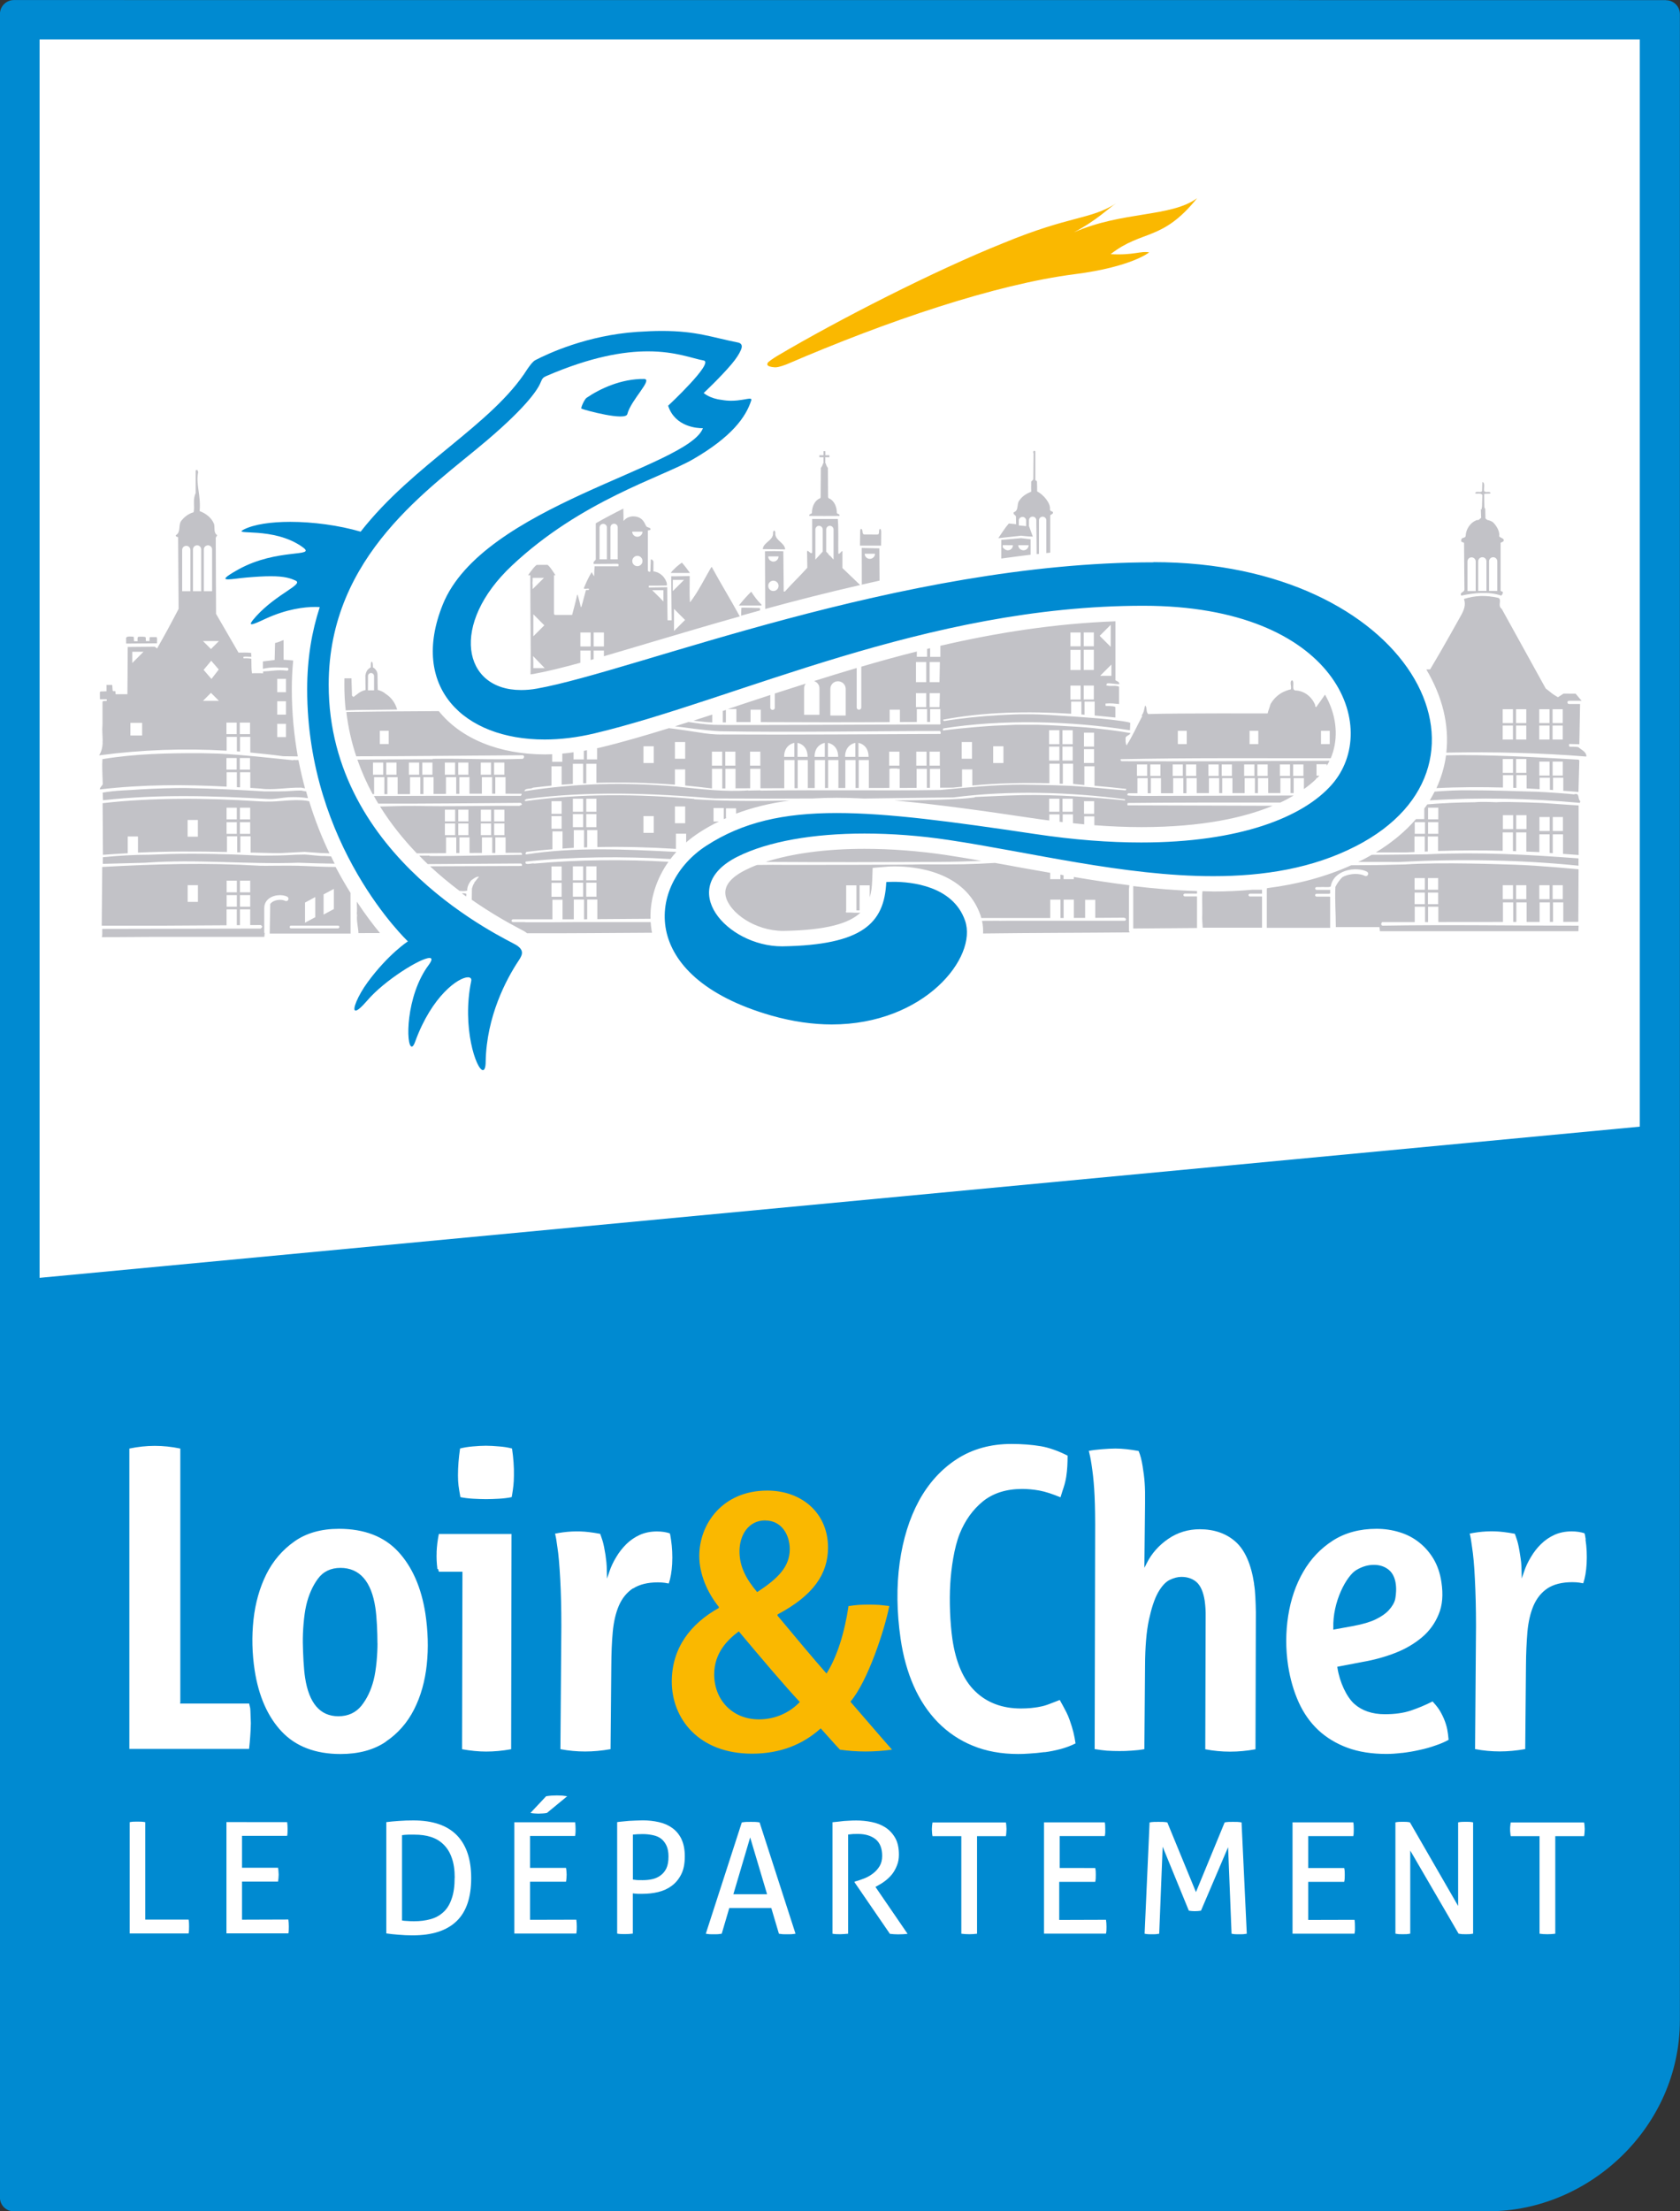
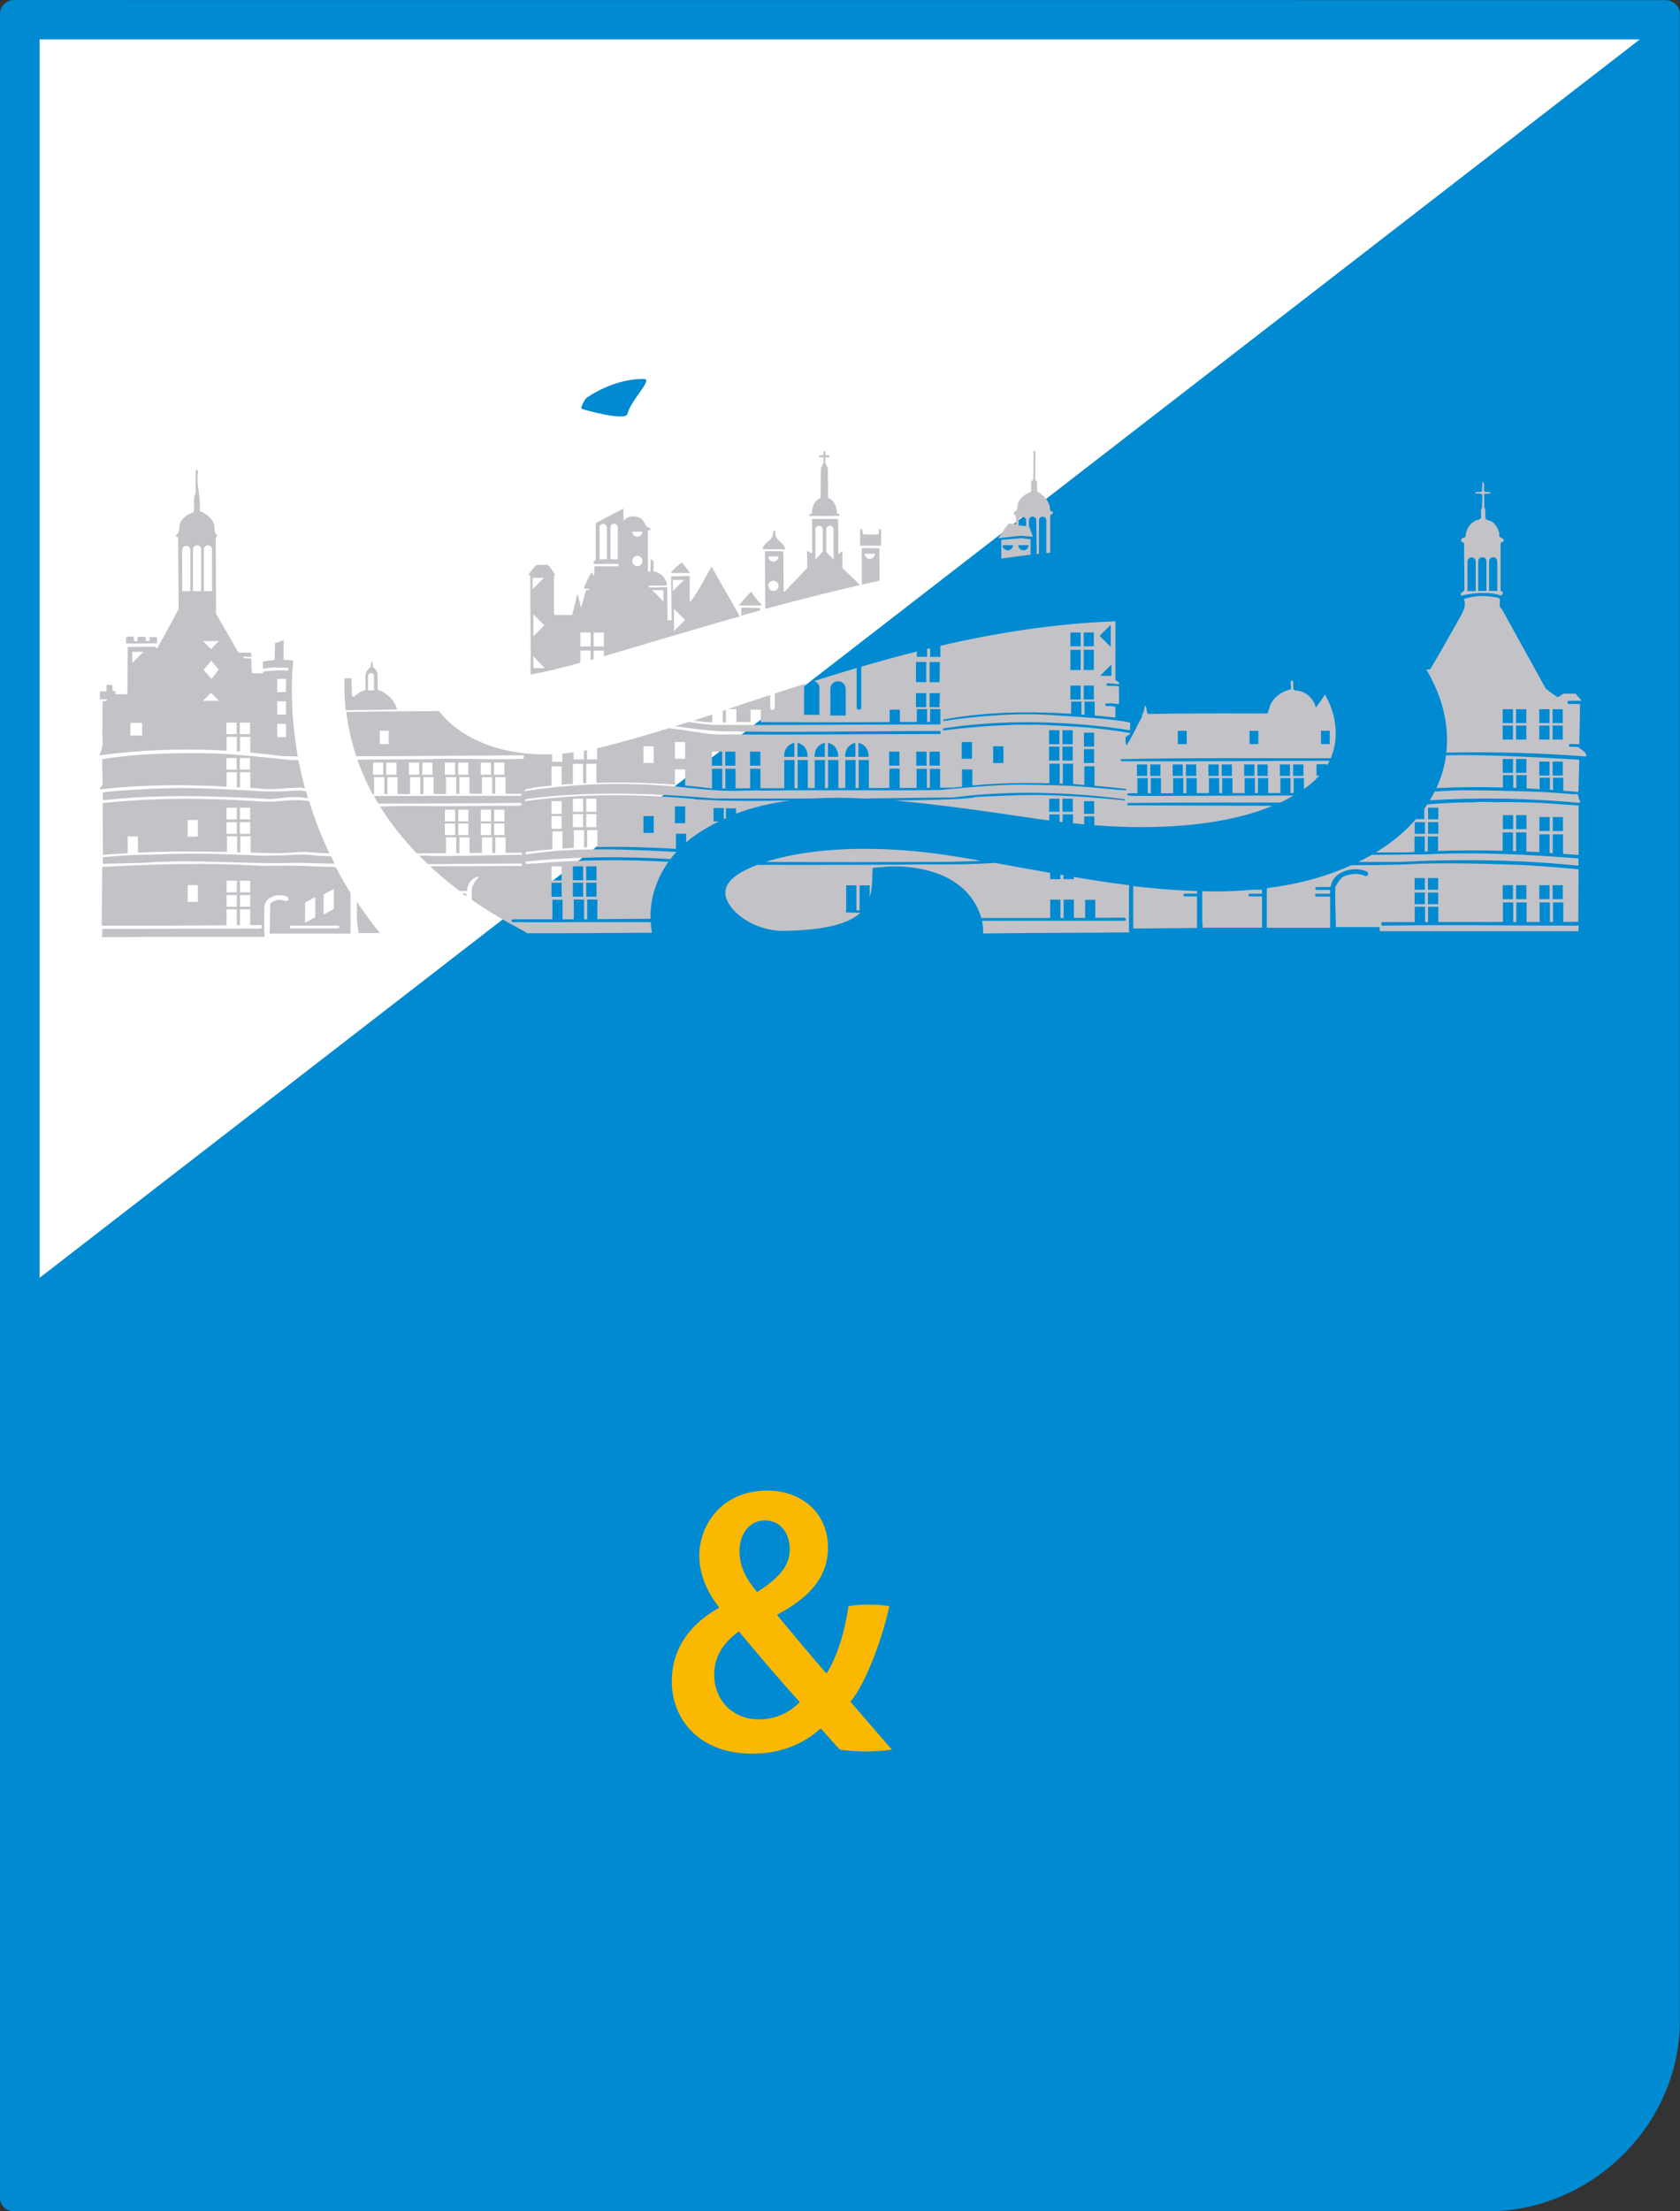
<svg xmlns="http://www.w3.org/2000/svg" xmlns:ns1="http://www.inkscape.org/namespaces/inkscape" xmlns:ns2="http://sodipodi.sourceforge.net/DTD/sodipodi-0.dtd" width="26.701mm" height="35.132mm" viewBox="0 0 26.701 35.132" version="1.1" id="svg39482" ns1:version="0.92.4 (5da689c313, 2019-01-14)" ns2:docname="Conseil Départemental du Loir et Cher.svg">
  <rect x="0" y="0" width="26.701" height="35.132" fill="#333333" stroke="none" />
  <defs id="defs39476" />
  <ns2:namedview id="base" pagecolor="#ffffff" bordercolor="#666666" borderopacity="1.0" ns1:pageopacity="0.0" ns1:pageshadow="2" ns1:zoom="5.6" ns1:cx="34.270965" ns1:cy="62.923265" ns1:document-units="mm" ns1:current-layer="layer1" showgrid="false" ns1:window-width="1920" ns1:window-height="1058" ns1:window-x="-8" ns1:window-y="-8" ns1:window-maximized="1" />
  <g ns1:label="Calque 1" ns1:groupmode="layer" id="layer1" transform="translate(-448.597,-307.314)">
    <path id="path40194" d="m 475.077,307.316 -26.26,-10e-4 c -0.058,0 -0.114,0.023 -0.156,0.065 -0.041,0.041 -0.065,0.098 -0.065,0.156 v 34.691 c 0,0.123 0.098,0.22 0.22,0.22 0,0 23.442,-10e-4 23.44,-10e-4 1.599,0 3.04,-1.339 3.04,-3.033 v -31.875 c 0,-0.123 -0.099,-0.22 -0.22,-0.22" style="clip-rule:nonzero;fill:#008ad1;fill-opacity:1;fill-rule:nonzero;stroke:none;stroke-width:0.353" ns1:connector-curvature="0" />
-     <path ns1:connector-curvature="0" style="fill:#ffffff;fill-opacity:1;fill-rule:nonzero;stroke:none;stroke-width:0.353" d="m 474.659,307.94 h -25.433 v 19.676 l 25.433,-2.402 z m 0,0" id="path40198" />
-     <path ns1:connector-curvature="0" style="fill:#ffffff;fill-opacity:1;fill-rule:nonzero;stroke:none;stroke-width:0.353" d="m 465.199,335.153 c 0.085,-0.011 0.174,-0.029 0.26,-0.052 0.081,-0.022 0.16,-0.052 0.232,-0.088 -0.019,-0.127 -0.039,-0.218 -0.094,-0.373 -0.033,-0.094 -0.07,-0.158 -0.107,-0.227 -0.017,-0.029 -0.033,-0.059 -0.05,-0.09 -0.059,0.023 -0.114,0.044 -0.163,0.063 -0.054,0.021 -0.106,0.036 -0.153,0.044 -0.045,0.01 -0.094,0.015 -0.143,0.021 -0.048,0.004 -0.102,0.007 -0.157,0.007 -0.298,0 -0.542,-0.092 -0.729,-0.274 -0.186,-0.179 -0.307,-0.459 -0.361,-0.827 -0.037,-0.259 -0.051,-0.605 -0.034,-0.882 0.014,-0.238 0.061,-0.573 0.15,-0.794 0.084,-0.209 0.208,-0.383 0.369,-0.514 0.163,-0.131 0.372,-0.197 0.624,-0.197 0.085,0 0.179,0.008 0.277,0.026 0.094,0.018 0.205,0.054 0.332,0.107 0.011,-0.036 0.021,-0.066 0.03,-0.097 0.028,-0.081 0.048,-0.147 0.061,-0.229 0.018,-0.12 0.021,-0.212 0.022,-0.336 -0.15,-0.076 -0.294,-0.127 -0.426,-0.15 -0.138,-0.023 -0.295,-0.036 -0.467,-0.036 -0.329,0 -0.622,0.081 -0.868,0.241 -0.247,0.16 -0.449,0.383 -0.601,0.661 -0.152,0.28 -0.255,0.61 -0.307,0.985 -0.052,0.376 -0.047,0.783 0.015,1.211 0.04,0.274 0.11,0.525 0.208,0.747 0.098,0.222 0.227,0.416 0.383,0.576 0.157,0.16 0.343,0.287 0.555,0.373 0.212,0.088 0.455,0.132 0.722,0.132 0.044,0 0.102,-10e-4 0.179,-0.007 0.074,-0.004 0.154,-0.012 0.24,-0.023 m 8.602,-3.376 -0.01,-0.061 c -10e-4,-0.014 -0.005,-0.026 -0.01,-0.04 -0.058,-0.019 -0.127,-0.03 -0.203,-0.03 -0.102,0 -0.194,0.019 -0.274,0.055 -0.081,0.037 -0.153,0.087 -0.214,0.147 -0.061,0.059 -0.116,0.13 -0.161,0.207 -0.047,0.077 -0.083,0.154 -0.109,0.233 l -0.036,0.107 -0.003,-0.114 c -0.001,-0.057 -0.003,-0.105 -0.007,-0.145 -0.005,-0.04 -0.01,-0.08 -0.017,-0.12 -0.014,-0.095 -0.029,-0.168 -0.044,-0.218 -0.014,-0.043 -0.026,-0.081 -0.039,-0.114 -0.066,-0.012 -0.127,-0.022 -0.182,-0.028 -0.183,-0.022 -0.36,-0.01 -0.535,0.025 0.008,0.033 0.014,0.063 0.019,0.091 l 0.018,0.124 c 0.019,0.12 0.035,0.291 0.045,0.507 0.011,0.216 0.018,0.467 0.018,0.747 l -0.015,1.955 c 0.13,0.025 0.262,0.037 0.393,0.037 0.127,0 0.263,-0.012 0.404,-0.037 l 0.012,-1.327 c 10e-4,-0.196 0.01,-0.376 0.023,-0.537 0.015,-0.161 0.048,-0.302 0.098,-0.418 0.051,-0.116 0.125,-0.208 0.223,-0.273 0.097,-0.063 0.229,-0.097 0.393,-0.097 0.044,0 0.081,0.003 0.11,0.007 0.022,0.004 0.044,0.007 0.063,0.011 0.029,-0.084 0.047,-0.189 0.054,-0.313 0.007,-0.132 0.001,-0.262 -0.018,-0.383 m -4.009,1.432 0.32,-0.058 c 0.147,-0.028 0.266,-0.062 0.354,-0.105 0.09,-0.044 0.16,-0.092 0.209,-0.146 0.052,-0.057 0.09,-0.121 0.101,-0.175 0.007,-0.035 0.066,-0.336 -0.107,-0.471 -0.065,-0.05 -0.142,-0.074 -0.23,-0.074 -0.095,0 -0.183,0.025 -0.277,0.08 -0.157,0.09 -0.383,0.504 -0.369,0.926 z m 1.096,1.958 c -0.092,0.011 -0.176,0.017 -0.248,0.017 -0.237,0 -0.446,-0.033 -0.624,-0.099 -0.178,-0.066 -0.333,-0.16 -0.462,-0.28 -0.128,-0.12 -0.233,-0.269 -0.311,-0.441 -0.079,-0.175 -0.135,-0.369 -0.168,-0.58 -0.041,-0.269 -0.04,-0.536 10e-4,-0.796 0.041,-0.259 0.121,-0.495 0.24,-0.699 0.117,-0.203 0.274,-0.369 0.47,-0.495 0.194,-0.124 0.427,-0.187 0.693,-0.187 0.127,0 0.249,0.018 0.365,0.054 0.114,0.034 0.219,0.088 0.31,0.16 0.092,0.072 0.17,0.161 0.232,0.265 0.062,0.105 0.105,0.229 0.125,0.368 0.03,0.196 0.017,0.368 -0.043,0.51 -0.058,0.143 -0.147,0.267 -0.266,0.367 -0.12,0.101 -0.262,0.185 -0.424,0.248 -0.163,0.063 -0.338,0.112 -0.52,0.143 l -0.402,0.077 0.003,0.019 c 0.035,0.227 0.146,0.463 0.269,0.572 0.121,0.107 0.284,0.163 0.485,0.163 0.157,0 0.296,-0.019 0.412,-0.058 0.11,-0.037 0.226,-0.085 0.346,-0.145 l 0.007,0.008 c 0.068,0.076 0.114,0.132 0.172,0.265 0.055,0.13 0.063,0.215 0.074,0.322 l 10e-4,0.015 c -0.058,0.032 -0.125,0.062 -0.204,0.088 -0.08,0.029 -0.168,0.054 -0.259,0.073 -0.091,0.021 -0.183,0.036 -0.274,0.047 m -2.354,-2.689 c -0.047,-0.31 -0.146,-0.535 -0.295,-0.667 -0.147,-0.131 -0.339,-0.198 -0.569,-0.198 -0.183,0 -0.353,0.051 -0.502,0.154 -0.149,0.102 -0.263,0.232 -0.339,0.383 l -0.039,0.076 0.011,-1.021 c 0.004,-0.28 -0.008,-0.402 -0.039,-0.595 -0.015,-0.095 -0.036,-0.176 -0.063,-0.24 -0.135,-0.025 -0.259,-0.039 -0.369,-0.039 -0.062,0 -0.136,0.004 -0.22,0.011 -0.074,0.006 -0.143,0.014 -0.203,0.026 0.008,0.032 0.015,0.062 0.021,0.09 0.007,0.034 0.015,0.077 0.022,0.124 0.037,0.241 0.057,0.482 0.058,0.949 l -0.008,3.575 c 0.069,0.012 0.135,0.019 0.194,0.025 0.066,0.004 0.132,0.006 0.197,0.006 0.061,0 0.128,-0.001 0.201,-0.007 0.066,-0.004 0.132,-0.011 0.198,-0.023 l 0.011,-1.327 c 0.001,-0.299 0.022,-0.543 0.061,-0.726 0.04,-0.185 0.087,-0.329 0.143,-0.431 0.058,-0.103 0.12,-0.172 0.187,-0.205 0.066,-0.032 0.13,-0.048 0.186,-0.048 0.099,0 0.181,0.029 0.244,0.085 0.062,0.057 0.105,0.154 0.127,0.294 0.011,0.08 0.017,0.167 0.015,0.258 l -0.006,2.102 c 0.262,0.05 0.524,0.05 0.798,0 l 0.006,-2.176 c -10e-4,-0.081 -0.004,-0.163 -0.008,-0.24 -0.003,-0.074 -0.01,-0.146 -0.021,-0.212 m -9.868,0.073 c 0.097,-0.063 0.229,-0.097 0.393,-0.097 0.044,0 0.081,0.003 0.11,0.007 0.022,0.004 0.044,0.007 0.063,0.011 0.029,-0.084 0.047,-0.189 0.054,-0.313 0.007,-0.132 0,-0.262 -0.018,-0.383 l -0.01,-0.061 c -0.001,-0.014 -0.006,-0.028 -0.01,-0.04 -0.058,-0.019 -0.125,-0.03 -0.203,-0.03 -0.102,0 -0.194,0.019 -0.274,0.055 -0.081,0.037 -0.153,0.087 -0.214,0.147 -0.061,0.061 -0.116,0.13 -0.161,0.207 -0.047,0.077 -0.083,0.154 -0.109,0.233 l -0.036,0.107 -0.003,-0.114 c -0.001,-0.057 -0.003,-0.105 -0.007,-0.145 -0.004,-0.04 -0.01,-0.08 -0.015,-0.12 -0.015,-0.095 -0.03,-0.168 -0.045,-0.218 -0.014,-0.043 -0.026,-0.081 -0.039,-0.114 -0.065,-0.012 -0.125,-0.022 -0.181,-0.028 -0.185,-0.022 -0.361,-0.01 -0.536,0.025 0.008,0.033 0.014,0.063 0.019,0.091 l 0.018,0.124 c 0.019,0.12 0.033,0.287 0.045,0.507 0.012,0.218 0.018,0.469 0.018,0.747 l -0.015,1.955 c 0.13,0.025 0.262,0.037 0.393,0.037 0.127,0 0.263,-0.012 0.404,-0.037 l 0.012,-1.327 c 0.001,-0.196 0.008,-0.376 0.023,-0.537 0.015,-0.161 0.048,-0.302 0.098,-0.418 0.051,-0.116 0.125,-0.208 0.223,-0.273 m -3.12,-0.573 c -0.004,0.083 0,0.172 0.012,0.266 h 0.011 l 0.005,0.017 c 0.003,0.008 0.006,0.018 0.007,0.026 h 0.375 v 0.021 l -0.006,2.799 c 0.138,0.025 0.266,0.037 0.382,0.037 0.127,0 0.26,-0.012 0.398,-0.037 l 0.006,-3.42 h -1.155 c -0.021,0.101 -0.032,0.198 -0.036,0.292 m 1.198,-1.65 c -0.065,-0.017 -0.134,-0.028 -0.205,-0.033 -0.076,-0.007 -0.146,-0.011 -0.209,-0.011 -0.062,0 -0.132,0.004 -0.208,0.011 -0.072,0.006 -0.141,0.017 -0.203,0.033 -0.022,0.15 -0.033,0.294 -0.033,0.427 0,0.13 0.012,0.197 0.036,0.331 l 0.003,0.015 c 0.061,0.012 0.128,0.021 0.201,0.025 0.077,0.004 0.146,0.007 0.205,0.007 0.063,0 0.134,-0.003 0.208,-0.007 0.069,-0.004 0.136,-0.012 0.2,-0.025 l 0.006,-0.029 c 0.019,-0.12 0.029,-0.186 0.03,-0.313 0.003,-0.136 -0.008,-0.281 -0.03,-0.431 m -2.139,3.094 c 0,-0.168 -0.01,-0.415 -0.033,-0.564 -0.063,-0.42 -0.251,-0.633 -0.555,-0.633 -0.154,0 -0.276,0.059 -0.36,0.175 -0.083,0.113 -0.145,0.254 -0.183,0.415 -0.04,0.17 -0.057,0.429 -0.055,0.595 0.003,0.178 0.014,0.419 0.036,0.559 0.062,0.407 0.24,0.613 0.528,0.613 0.156,0 0.278,-0.057 0.368,-0.168 0.087,-0.109 0.152,-0.245 0.193,-0.405 0.043,-0.165 0.062,-0.42 0.062,-0.588 m 0.131,1.567 c -0.192,0.13 -0.434,0.194 -0.719,0.194 -0.397,0 -0.711,-0.12 -0.934,-0.356 -0.223,-0.236 -0.368,-0.565 -0.431,-0.978 -0.04,-0.265 -0.047,-0.533 -0.018,-0.801 0.029,-0.265 0.098,-0.507 0.204,-0.721 0.106,-0.212 0.256,-0.387 0.446,-0.521 0.189,-0.134 0.427,-0.201 0.708,-0.201 0.401,0 0.717,0.121 0.941,0.362 0.223,0.24 0.369,0.572 0.433,0.985 0.041,0.273 0.05,0.546 0.022,0.81 -0.028,0.263 -0.095,0.504 -0.203,0.715 -0.106,0.209 -0.258,0.382 -0.449,0.51 m -2.154,-0.084 c 0.006,-0.069 0.008,-0.139 0.01,-0.209 -0.003,-0.062 -0.004,-0.127 -0.007,-0.196 -10e-4,-0.04 -0.004,-0.051 -0.01,-0.072 -0.003,-0.011 -0.005,-0.023 -0.01,-0.045 h -1.098 l 0.004,-0.019 v -4.032 c -0.277,-0.058 -0.537,-0.057 -0.81,0 v 4.772 h 1.903 c 0.007,-0.069 0.014,-0.135 0.018,-0.198 m 21.198,1.366 h -1.164 c -0.003,0.017 -0.006,0.033 -0.007,0.052 -0.003,0.019 -0.003,0.037 -0.003,0.055 0,0.018 0,0.037 0.003,0.057 10e-4,0.019 0.004,0.039 0.007,0.054 h 0.458 v 1.55 c 0.039,0.006 0.081,0.008 0.127,0.008 0.044,0 0.085,-0.003 0.123,-0.008 v -1.55 h 0.458 c 0.003,-0.015 0.006,-0.035 0.007,-0.055 0.001,-0.021 0.003,-0.039 0.003,-0.058 0,-0.018 -10e-4,-0.036 -0.003,-0.054 -10e-4,-0.018 -0.004,-0.035 -0.007,-0.051 m -1.878,-0.01 c -0.021,0 -0.043,0 -0.063,0.001 -0.022,10e-4 -0.041,0.004 -0.061,0.008 v 1.328 l -0.766,-1.328 c -0.018,-0.004 -0.037,-0.007 -0.058,-0.008 -0.021,-0.001 -0.039,-0.001 -0.057,-0.001 -0.018,0 -0.037,0 -0.058,0.001 -0.021,10e-4 -0.04,0.004 -0.058,0.008 v 1.768 c 0.017,0.004 0.034,0.005 0.055,0.008 0.021,0.001 0.041,0.001 0.062,0.001 0.019,0 0.04,0 0.061,-0.001 0.021,-0.003 0.04,-0.004 0.058,-0.008 v -1.32 l 0.768,1.32 c 0.018,0.004 0.037,0.005 0.057,0.008 0.021,0.001 0.04,0.001 0.058,0.001 0.018,0 0.037,0 0.058,-0.001 0.021,-0.003 0.04,-0.004 0.058,-0.008 v -1.768 c -0.018,-0.004 -0.037,-0.007 -0.057,-0.008 -0.019,-0.001 -0.039,-0.001 -0.057,-0.001 m -2.507,1.559 v -0.605 h 0.572 c 0.004,-0.017 0.007,-0.035 0.008,-0.054 0.001,-0.019 0.001,-0.039 0.001,-0.057 0,-0.018 0,-0.037 -0.001,-0.055 -10e-4,-0.019 -0.004,-0.037 -0.008,-0.054 h -0.572 v -0.507 h 0.717 c 0.003,-0.015 0.006,-0.035 0.006,-0.054 10e-4,-0.019 10e-4,-0.039 10e-4,-0.057 0,-0.039 -10e-4,-0.076 -0.007,-0.107 h -0.966 v 1.768 h 0.985 c 0.004,-0.017 0.005,-0.035 0.007,-0.054 0,-0.019 0,-0.039 0,-0.057 0,-0.04 -10e-4,-0.076 -0.007,-0.109 z m -1.124,-1.557 c -0.026,-10e-4 -0.05,-10e-4 -0.072,-10e-4 -0.022,0 -0.045,0 -0.07,10e-4 -0.025,0.001 -0.045,0.004 -0.062,0.008 l -0.456,1.107 -0.455,-1.107 c -0.018,-0.004 -0.041,-0.007 -0.068,-0.008 -0.028,-10e-4 -0.052,-10e-4 -0.074,-10e-4 -0.023,0 -0.047,0 -0.072,10e-4 -0.026,0.001 -0.048,0.004 -0.068,0.008 l -0.079,1.768 c 0.018,0.004 0.036,0.006 0.057,0.008 0.019,0.001 0.04,0.001 0.061,0.001 0.018,0 0.037,0 0.057,-0.001 0.019,-0.003 0.039,-0.004 0.057,-0.008 l 0.055,-1.382 0.416,1.016 c 0.032,0.005 0.062,0.008 0.094,0.008 0.033,0 0.068,-0.003 0.099,-0.008 l 0.431,-1.009 0.055,1.375 c 0.018,0.004 0.037,0.006 0.058,0.008 0.021,0.001 0.041,0.001 0.062,0.001 0.022,0 0.043,0 0.063,-0.001 0.019,-0.003 0.04,-0.004 0.059,-0.008 l -0.083,-1.768 c -0.018,-0.004 -0.04,-0.007 -0.066,-0.008 m -2.832,1.557 v -0.605 h 0.572 c 0.004,-0.017 0.007,-0.035 0.008,-0.054 0.001,-0.019 0.001,-0.039 0.001,-0.057 0,-0.018 0,-0.037 -0.001,-0.055 -10e-4,-0.019 -0.004,-0.037 -0.008,-0.054 H 465.439 v -0.507 h 0.717 c 0.003,-0.015 0.006,-0.035 0.007,-0.054 0,-0.019 0,-0.039 0,-0.057 0,-0.039 -10e-4,-0.076 -0.007,-0.107 h -0.966 v 1.768 h 0.985 c 0.004,-0.017 0.006,-0.035 0.007,-0.054 0,-0.019 0.001,-0.039 0.001,-0.057 0,-0.04 -0.003,-0.076 -0.008,-0.109 z m -0.85,-1.549 h -1.164 c -0.003,0.017 -0.005,0.033 -0.007,0.052 -0.001,0.019 -0.003,0.037 -0.003,0.055 0,0.018 0.001,0.037 0.003,0.057 10e-4,0.019 0.004,0.039 0.007,0.054 h 0.458 v 1.55 c 0.039,0.005 0.081,0.008 0.127,0.008 0.044,0 0.085,-0.003 0.123,-0.008 v -1.55 h 0.458 c 0.003,-0.015 0.006,-0.035 0.007,-0.055 10e-4,-0.021 0.003,-0.039 0.003,-0.058 0,-0.018 -10e-4,-0.036 -0.003,-0.054 -0.001,-0.018 -0.004,-0.035 -0.007,-0.051 m -2.045,1.009 c 0.04,-0.021 0.08,-0.045 0.121,-0.076 0.041,-0.03 0.079,-0.066 0.112,-0.106 0.033,-0.041 0.059,-0.088 0.08,-0.141 0.022,-0.052 0.032,-0.11 0.032,-0.175 0,-0.106 -0.019,-0.194 -0.059,-0.265 -0.04,-0.07 -0.092,-0.125 -0.156,-0.167 -0.063,-0.04 -0.136,-0.069 -0.216,-0.085 -0.083,-0.017 -0.165,-0.025 -0.248,-0.025 -0.037,0 -0.072,10e-4 -0.102,0.003 -0.032,0.001 -0.061,0.004 -0.09,0.005 -0.029,0.003 -0.058,0.006 -0.087,0.01 -0.029,0.003 -0.062,0.006 -0.098,0.01 v 1.771 c 0.019,0.004 0.04,0.006 0.063,0.007 0.023,0 0.044,0.001 0.063,0.001 0.019,0 0.04,-0.001 0.062,-0.003 0.022,-0.001 0.043,-0.004 0.061,-0.005 v -1.576 c 0.029,-0.004 0.055,-0.005 0.079,-0.008 0.025,-10e-4 0.05,-10e-4 0.079,-10e-4 0.117,0 0.209,0.029 0.28,0.085 0.069,0.058 0.103,0.146 0.103,0.263 0,0.065 -0.014,0.119 -0.041,0.164 -0.028,0.045 -0.062,0.084 -0.105,0.116 -0.041,0.032 -0.087,0.058 -0.135,0.077 -0.05,0.019 -0.095,0.036 -0.139,0.047 l -0.019,0.006 v 0.01 l 0.562,0.819 c 0.044,0.005 0.088,0.008 0.132,0.008 0.055,0 0.105,-0.003 0.149,-0.008 l -0.511,-0.746 z m -1.75,0.132 -0.269,-0.903 -0.267,0.903 z m -0.119,-1.141 0.571,1.768 c -0.019,0.004 -0.041,0.005 -0.066,0.008 -0.025,10e-4 -0.048,10e-4 -0.07,10e-4 -0.022,0 -0.043,0 -0.065,-10e-4 -0.022,-0.003 -0.043,-0.004 -0.063,-0.008 l -0.121,-0.408 h -0.668 l -0.12,0.408 c -0.021,0.004 -0.043,0.005 -0.063,0.008 -0.021,10e-4 -0.043,10e-4 -0.063,10e-4 -0.023,0 -0.045,0 -0.068,-10e-4 -0.022,-0.003 -0.041,-0.004 -0.059,-0.008 l 0.572,-1.768 c 0.021,-0.004 0.044,-0.007 0.069,-0.008 0.023,-10e-4 0.05,-10e-4 0.076,-10e-4 0.022,0 0.045,0 0.07,10e-4 0.025,10e-4 0.048,0.004 0.07,0.008 m -1.45,0.543 c 0,-0.068 -0.01,-0.124 -0.03,-0.17 -0.021,-0.045 -0.048,-0.083 -0.084,-0.112 -0.036,-0.028 -0.079,-0.047 -0.13,-0.058 -0.051,-0.011 -0.105,-0.018 -0.164,-0.018 -0.061,0 -0.113,0.003 -0.158,0.008 v 0.715 c 0.026,0.004 0.048,0.005 0.068,0.008 0.021,0.001 0.048,0.001 0.087,0.001 0.05,0 0.099,-0.004 0.15,-0.015 0.05,-0.011 0.094,-0.03 0.132,-0.058 0.04,-0.029 0.072,-0.066 0.095,-0.114 0.023,-0.048 0.034,-0.112 0.034,-0.189 m 0.205,-0.277 c 0.036,0.073 0.054,0.165 0.054,0.274 0,0.116 -0.018,0.211 -0.057,0.287 -0.039,0.077 -0.09,0.138 -0.152,0.183 -0.063,0.047 -0.135,0.079 -0.214,0.098 -0.081,0.019 -0.163,0.028 -0.245,0.028 -0.03,0 -0.058,0 -0.081,0 -0.025,-10e-4 -0.05,-0.004 -0.077,-0.007 v 0.639 c -0.04,0.006 -0.081,0.008 -0.125,0.008 -0.019,0 -0.04,-0.001 -0.062,-0.001 -0.022,-10e-4 -0.043,-0.003 -0.062,-0.007 v -1.771 c 0.023,-0.004 0.054,-0.007 0.087,-0.01 0.033,-0.004 0.068,-0.007 0.105,-0.01 0.037,-10e-4 0.073,-0.004 0.11,-0.005 0.036,-10e-4 0.072,-0.003 0.106,-0.003 0.09,0 0.175,0.01 0.255,0.028 0.081,0.018 0.153,0.05 0.214,0.094 0.061,0.044 0.109,0.102 0.145,0.175 m -2.407,1.283 v -0.605 h 0.572 c 0.003,-0.017 0.006,-0.035 0.007,-0.054 10e-4,-0.019 0.003,-0.039 0.003,-0.057 0,-0.018 -0.001,-0.037 -0.003,-0.055 -0.001,-0.019 -0.004,-0.037 -0.007,-0.054 h -0.572 v -0.507 h 0.717 c 0.003,-0.015 0.004,-0.035 0.006,-0.054 10e-4,-0.019 10e-4,-0.039 10e-4,-0.057 0,-0.039 -0.003,-0.076 -0.007,-0.107 h -0.966 v 1.768 h 0.985 c 0.003,-0.017 0.004,-0.035 0.006,-0.054 10e-4,-0.019 10e-4,-0.039 10e-4,-0.057 0,-0.04 -0.003,-0.076 -0.007,-0.109 z m 0.134,-1.687 c 0.023,0 0.045,-10e-4 0.069,-0.003 0.022,-0.001 0.045,-0.004 0.066,-0.008 l 0.322,-0.265 c -0.023,-0.004 -0.048,-0.007 -0.076,-0.01 -0.028,-0.001 -0.058,-0.003 -0.088,-0.003 -0.029,0 -0.059,0.001 -0.088,0.003 -0.029,0.003 -0.057,0.005 -0.083,0.01 l -0.249,0.265 c 0.023,0.004 0.044,0.007 0.063,0.008 0.019,10e-4 0.041,0.003 0.063,0.003 m -1.33,1.018 c 0,-0.123 -0.015,-0.229 -0.047,-0.316 -0.03,-0.087 -0.074,-0.157 -0.131,-0.212 -0.055,-0.055 -0.123,-0.095 -0.201,-0.12 -0.079,-0.025 -0.164,-0.036 -0.259,-0.036 -0.032,0 -0.065,0 -0.102,0 -0.036,0.001 -0.069,0.004 -0.097,0.008 v 1.356 c 0.023,0.004 0.051,0.007 0.084,0.008 0.034,0.003 0.069,0.004 0.107,0.004 0.095,0 0.183,-0.011 0.262,-0.033 0.08,-0.022 0.147,-0.059 0.204,-0.112 0.058,-0.052 0.102,-0.124 0.132,-0.214 0.032,-0.088 0.047,-0.201 0.047,-0.335 m 0.036,-0.672 c 0.152,0.157 0.227,0.384 0.227,0.679 0,0.309 -0.077,0.537 -0.233,0.686 -0.156,0.15 -0.387,0.225 -0.696,0.225 -0.076,0 -0.152,-0.003 -0.227,-0.01 -0.074,-0.006 -0.139,-0.012 -0.193,-0.021 v -1.768 c 0.055,-0.007 0.123,-0.014 0.201,-0.019 0.077,-0.006 0.154,-0.008 0.229,-0.008 0.309,0 0.539,0.079 0.692,0.236 m -3.415,1.341 v -0.605 h 0.572 c 0.003,-0.017 0.005,-0.035 0.007,-0.054 0.001,-0.019 0.003,-0.039 0.003,-0.057 0,-0.018 -10e-4,-0.037 -0.003,-0.055 -10e-4,-0.019 -0.004,-0.037 -0.007,-0.054 h -0.572 v -0.507 h 0.717 c 0.003,-0.015 0.006,-0.035 0.006,-0.054 0.001,-0.019 0.001,-0.039 0.001,-0.057 0,-0.039 -0.003,-0.076 -0.007,-0.107 H 452.196 v 1.768 h 0.985 c 0.003,-0.017 0.005,-0.035 0.005,-0.054 10e-4,-0.019 10e-4,-0.039 10e-4,-0.057 0,-0.04 -0.003,-0.076 -0.007,-0.109 z m -0.843,0.055 c 10e-4,0.019 10e-4,0.037 10e-4,0.054 0,0.04 -10e-4,0.076 -0.007,0.11 h -0.937 v -1.768 c 0.018,-0.004 0.037,-0.007 0.058,-0.008 0.021,-0.001 0.043,-0.001 0.065,-0.001 0.021,0 0.043,0 0.063,0.001 0.022,10e-4 0.043,0.004 0.062,0.008 v 1.548 h 0.689 c 0.003,0.018 0.006,0.036 0.006,0.057" id="path40200" />
+     <path ns1:connector-curvature="0" style="fill:#ffffff;fill-opacity:1;fill-rule:nonzero;stroke:none;stroke-width:0.353" d="m 474.659,307.94 h -25.433 v 19.676 z m 0,0" id="path40198" />
    <path ns1:connector-curvature="0" style="fill:#fab800;fill-opacity:1;fill-rule:nonzero;stroke:none;stroke-width:0.353" d="m 460.66,334.631 c -0.431,0 -0.712,-0.318 -0.712,-0.714 0,-0.342 0.212,-0.551 0.391,-0.684 0.367,0.438 0.734,0.87 0.97,1.122 -0.149,0.156 -0.373,0.276 -0.649,0.276 m 0.098,-3.16 c 0.27,0 0.391,0.24 0.391,0.455 0,0.282 -0.19,0.469 -0.518,0.683 -0.172,-0.204 -0.281,-0.401 -0.281,-0.648 0,-0.258 0.143,-0.491 0.408,-0.491 m 1.356,2.879 c 0.273,-0.321 0.54,-1.13 0.617,-1.519 -0.036,-0.004 -0.131,-0.015 -0.163,-0.018 -0.054,-0.003 -0.107,-0.004 -0.16,-0.004 -0.048,0 -0.103,0.001 -0.163,0.004 -0.051,0.004 -0.101,0.01 -0.152,0.018 h -0.01 c -0.063,0.426 -0.183,0.81 -0.35,1.073 -0.212,-0.24 -0.511,-0.599 -0.781,-0.923 l 0.006,-0.018 c 0.564,-0.299 0.799,-0.641 0.799,-1.061 0,-0.551 -0.42,-0.905 -0.966,-0.905 -0.712,0 -1.08,0.533 -1.08,1.038 0,0.288 0.127,0.582 0.31,0.809 v 0.018 c -0.442,0.247 -0.747,0.63 -0.747,1.17 0,0.587 0.426,1.145 1.276,1.145 0.442,0 0.805,-0.143 1.091,-0.402 0.12,0.132 0.207,0.234 0.303,0.335 v 0.003 c 0.273,0.039 0.544,0.039 0.83,0 l -0.001,-10e-4 c -0.234,-0.265 -0.441,-0.51 -0.66,-0.761" id="path40202" />
    <path ns1:connector-curvature="0" style="fill:#008ad1;fill-opacity:1;fill-rule:nonzero;stroke:none;stroke-width:0.353" d="m 458.567,313.894 c 0.059,-0.229 0.413,-0.555 0.267,-0.559 -0.365,-0.005 -0.708,0.158 -0.915,0.3 -0.033,0.023 -0.098,0.165 -0.08,0.172 0.061,0.026 0.699,0.198 0.728,0.087" id="path40204" />
-     <path ns1:connector-curvature="0" style="fill:#008ad1;fill-opacity:1;fill-rule:nonzero;stroke:none;stroke-width:0.353" d="m 466.931,316.248 c -4.024,0 -8.231,1.725 -9.799,2.006 -0.091,0.017 -0.175,0.023 -0.255,0.023 -0.929,0 -1.134,-1.049 -0.142,-1.979 1.102,-1.035 2.376,-1.399 2.876,-1.687 0.617,-0.357 0.841,-0.672 0.925,-0.933 0.008,-0.022 0,-0.03 -0.023,-0.03 -0.047,0 -0.154,0.033 -0.295,0.033 -0.047,0 -0.099,-0.004 -0.152,-0.014 -0.19,-0.021 -0.285,-0.109 -0.285,-0.109 0,0 0.262,-0.245 0.441,-0.456 0.077,-0.091 0.123,-0.165 0.147,-0.22 0.035,-0.072 0.015,-0.11 -0.033,-0.124 -0.426,-0.084 -0.666,-0.186 -1.218,-0.186 -0.117,0 -0.248,0.005 -0.397,0.015 -0.798,0.055 -1.417,0.346 -1.614,0.448 -0.041,0.022 -0.08,0.074 -0.127,0.141 -0.558,0.886 -1.807,1.506 -2.651,2.585 -0.347,-0.101 -0.758,-0.156 -1.119,-0.156 -0.305,0 -0.573,0.039 -0.737,0.121 -0.204,0.103 0.475,-0.054 0.938,0.284 0.219,0.161 -0.404,0.008 -1.025,0.351 -0.227,0.127 -0.241,0.158 -0.164,0.158 0.061,0 0.176,-0.019 0.288,-0.029 0.163,-0.014 0.288,-0.021 0.389,-0.021 0.222,0 0.314,0.032 0.397,0.07 0.128,0.061 -0.298,0.205 -0.627,0.565 -0.085,0.094 -0.101,0.128 -0.072,0.128 0.032,0 0.116,-0.039 0.226,-0.09 0.331,-0.152 0.613,-0.185 0.78,-0.185 0.029,0 0.054,10e-4 0.076,0.003 -0.125,0.382 -0.2,0.812 -0.2,1.305 0,2.497 1.601,4.005 1.601,4.005 0,0 -0.313,0.203 -0.639,0.648 -0.157,0.214 -0.255,0.452 -0.192,0.452 0.029,0 0.087,-0.047 0.186,-0.161 0.273,-0.32 0.847,-0.675 0.988,-0.675 0.043,0 0.045,0.032 -0.011,0.109 -0.372,0.496 -0.365,1.299 -0.271,1.299 0.017,0 0.036,-0.025 0.055,-0.08 0.265,-0.728 0.689,-1.021 0.838,-1.021 0.04,0 0.061,0.021 0.052,0.061 -0.152,0.734 0.083,1.414 0.186,1.414 0.026,0 0.044,-0.043 0.044,-0.136 0.014,-0.717 0.325,-1.306 0.526,-1.607 0.052,-0.081 0.097,-0.157 -0.039,-0.244 -0.149,-0.095 -2.982,-1.363 -2.982,-4.137 0,-2.066 1.63,-3.127 2.515,-3.881 0.678,-0.577 0.823,-0.839 0.857,-0.929 0.022,-0.054 0.037,-0.072 0.083,-0.092 0.71,-0.307 1.232,-0.394 1.618,-0.394 0.446,0 0.715,0.116 0.886,0.145 0.175,0.03 -0.564,0.719 -0.564,0.719 0.11,0.34 0.471,0.357 0.542,0.357 0.007,0 0.011,0 0.011,0 -0.234,0.622 -3.503,1.232 -4.135,2.802 -0.528,1.312 0.329,2.144 1.618,2.144 0.251,0 0.52,-0.032 0.796,-0.098 2.252,-0.536 5.265,-2.027 8.719,-2.027 3.077,0 3.798,1.939 2.993,2.846 -0.456,0.515 -1.462,0.915 -3.026,0.915 -0.504,0 -1.067,-0.041 -1.689,-0.135 -1.317,-0.196 -2.328,-0.333 -3.15,-0.333 -0.847,0 -1.495,0.145 -2.074,0.521 -0.927,0.601 -1.116,2.077 1.029,2.695 0.346,0.099 0.67,0.143 0.967,0.143 1.474,0 2.322,-1.067 2.118,-1.65 -0.194,-0.558 -0.868,-0.616 -1.138,-0.616 -0.072,0 -0.114,0.004 -0.114,0.004 -0.03,0.655 -0.378,1 -1.651,1.021 h -0.007 c -0.872,0 -1.7,-0.927 -0.706,-1.425 0.489,-0.244 1.207,-0.367 2.017,-0.367 0.427,0 0.879,0.033 1.337,0.102 1.295,0.194 2.797,0.575 4.206,0.575 0.805,0 1.581,-0.124 2.268,-0.477 2.559,-1.312 0.846,-4.512 -3.216,-4.512" id="path40206" />
-     <path ns1:connector-curvature="0" style="fill:#fab800;fill-opacity:1;fill-rule:nonzero;stroke:none;stroke-width:0.353" d="m 467.623,310.463 c -0.558,0.692 -0.87,0.495 -1.374,0.889 0.368,0.021 0.477,-0.055 0.612,-0.028 0,0 -0.278,0.23 -1.181,0.346 -1.262,0.161 -2.981,0.743 -4.575,1.43 0,0 -0.132,0.054 -0.193,0.05 -0.152,-0.011 -0.123,-0.058 -0.106,-0.081 0.051,-0.045 0.147,-0.102 0.147,-0.102 0.96,-0.568 2.496,-1.353 3.598,-1.794 1.069,-0.441 1.367,-0.364 1.786,-0.628 -0.107,0.062 -0.298,0.265 -0.671,0.46 0.774,-0.339 1.541,-0.237 1.957,-0.542" id="path40208" />
    <path ns1:connector-curvature="0" style="fill:#c2c2c7;fill-opacity:1;fill-rule:nonzero;stroke:none;stroke-width:0.353" d="m 460.134,318.791 c -0.017,0 -0.033,0 -0.05,0 v -0.181 c 0.015,-0.005 0.033,-0.011 0.05,-0.017 z m 11.786,-2.556 c 0,-0.037 0.029,-0.066 0.065,-0.066 0.036,0 0.066,0.029 0.066,0.066 v 0.47 h -0.131 z m 0.171,-0.003 c 0,-0.036 0.03,-0.065 0.066,-0.065 0.036,0 0.065,0.029 0.065,0.065 v 0.471 h -0.131 z m 0.172,0 c 0,-0.036 0.03,-0.065 0.066,-0.065 0.036,0 0.065,0.029 0.065,0.065 v 0.471 h -0.131 z m -5.773,3.639 c -0.302,-0.019 -0.642,-0.066 -0.991,-0.076 -0.132,-0.008 -0.653,-0.015 -0.653,-0.015 -0.434,0 -0.87,0.044 -1.301,0.085 -0.912,0.014 -1.859,-0.004 -2.861,0.01 v -0.004 l -0.201,0.004 0.01,-0.004 c -0.373,0.028 -0.754,-0.019 -1.156,-0.062 -0.819,-0.068 -1.582,-0.054 -2.405,0.076 0.01,-0.057 0.097,-0.028 0.138,-0.057 0.097,-0.012 0.194,-0.022 0.292,-0.032 v -0.307 h 0.161 v 0.292 c 0.061,-0.004 0.12,-0.008 0.179,-0.012 v -0.32 h 0.163 v 0.31 c 0.017,-10e-4 0.033,-10e-4 0.05,-10e-4 v -0.309 h 0.161 v 0.302 c 0.419,-0.012 0.839,-0.001 1.248,0.03 v -0.243 h 0.163 v 0.256 c 0.143,0.014 0.285,0.029 0.426,0.047 v -0.313 h 0.163 v 0.313 c 0.017,0 0.033,0 0.05,0 v -0.313 h 0.161 v 0.311 c 0.077,0 0.156,0 0.233,-10e-4 v -0.31 h 0.163 v 0.31 c 0.125,0 0.252,-10e-4 0.379,-10e-4 v -0.448 h 0.163 v 0.448 h 0.05 v -0.448 h 0.161 v 0.446 h 0.11 v -0.446 h 0.163 v 0.446 c 0.017,0 0.033,-10e-4 0.05,-10e-4 v -0.445 h 0.163 v 0.445 h 0.11 v -0.445 h 0.163 v 0.445 h 0.05 v -0.445 h 0.161 v 0.445 c 0.11,-0.001 0.218,-0.001 0.327,-0.001 v -0.305 h 0.018 v -0.004 h 0.109 v 0.004 h 0.036 v 0.305 c 0.091,-10e-4 0.179,-10e-4 0.269,-10e-4 v -0.303 h 0.163 v 0.302 c 0.017,0 0.032,0 0.048,0 v -0.302 h 0.163 v 0.3 c 0.07,0 0.141,0 0.209,-0.001 0.072,-0.01 0.139,-0.014 0.139,-0.014 v -0.276 h 0.163 v 0.256 c 0.407,-0.039 0.824,-0.045 1.226,-0.036 v -0.31 h 0.163 v 0.317 c 0.017,0 0.033,0 0.05,10e-4 v -0.318 h 0.163 v 0.32 c 0,0 0.085,0.011 0.179,0.018 v -0.298 h 0.161 v 0.31 c 0.176,0.015 0.347,0.032 0.506,0.051 z m -0.503,0.373 h -0.161 v -0.201 h 0.161 z m -0.34,-0.033 h -0.163 v -0.207 h 0.163 z m -0.212,0 h -0.163 v -0.207 h 0.163 z m -5.948,0.182 h -0.163 v -0.266 h 0.163 z m -0.5,0.153 h -0.163 v -0.266 h 0.163 z m -0.911,-0.335 h -0.161 v -0.207 h 0.161 z m 0,0.245 h -0.161 v -0.208 h 0.161 z m -0.211,-0.245 h -0.163 v -0.207 h 0.163 z m 0,0.245 h -0.163 v -0.208 h 0.163 z m -0.342,-0.212 h -0.161 v -0.201 h 0.161 z m 0,0.237 h -0.161 v -0.201 h 0.161 z m -0.161,0.859 h 0.161 v 0.222 h -0.161 z m 0,-0.26 h 0.161 v 0.222 h -0.161 z m 0.34,0.258 h 0.163 v 0.222 h -0.163 z m 0,-0.26 h 0.163 v 0.222 h -0.163 z m 0.212,0.26 h 0.163 v 0.222 h -0.163 z m 0,-0.26 h 0.163 v 0.222 h -0.163 z m 2.613,0.309 h 0.163 v 0.433 h -0.163 z m 0,-0.263 h 0.163 v 0.211 h -0.163 z m 0.34,0.726 c 0.055,-0.044 0.123,-0.059 0.193,-0.063 v -0.4 h 0.163 v 0.401 c 0.017,0.001 0.033,0.003 0.05,0.003 v -0.404 h 0.161 v 0.433 h -0.036 v 10e-4 c -0.07,0.005 -0.143,0 -0.215,-10e-4 h -0.068 c -0.068,10e-4 -0.134,0.01 -0.194,0.035 -0.045,0.033 -0.099,0.066 -0.158,0.08 -0.006,-0.057 0.068,-0.052 0.105,-0.084 m 0.193,-0.726 h 0.163 v 0.211 h -0.163 z m 0.212,0 h 0.161 v 0.211 h -0.161 z m 0.271,0.263 h 0.163 v 0.433 h -0.163 z m 0,-0.263 h 0.163 v 0.211 h -0.163 z m 0.212,0.263 h 0.163 v 0.433 h -0.163 z m 0,-0.263 h 0.163 v 0.211 h -0.163 z m -2.932,-1.954 h 0.163 v 0.266 h -0.163 z m 0.5,-0.068 h 0.163 v 0.266 h -0.163 z m 0.588,0.153 h 0.163 v 0.222 h -0.163 z m 0.212,0 h 0.161 v 0.222 h -0.161 z m 0.394,0 h 0.163 v 0.222 h -0.163 z m 0.704,-0.139 v 0.222 h -0.163 c 0,-0.2 0.163,-0.222 0.163,-0.222 m 0.05,0 c 0,0 0.161,0.022 0.161,0.222 h -0.161 z m 0.434,0 v 0.222 h -0.163 c 0,-0.2 0.163,-0.222 0.163,-0.222 m 0.05,0 c 0,0 0.163,0.022 0.163,0.222 h -0.163 z m 0.435,0 v 0.222 h -0.163 c 0,-0.2 0.163,-0.222 0.163,-0.222 m 0.05,0 c 0,0 0.161,0.022 0.161,0.222 h -0.161 z m 0.488,0.139 h 0.163 v 0.222 h -0.163 z m 0.431,0 h 0.163 v 0.222 h -0.163 z m 0.211,0 h 0.163 v 0.222 h -0.163 z m 0.511,-0.153 h 0.163 v 0.266 h -0.163 z m 0.5,0.068 h 0.163 v 0.266 h -0.163 z m 0.889,0.005 h 0.163 v 0.222 h -0.163 z m 0,-0.26 h 0.163 v 0.222 h -0.163 z m 0.212,0.26 h 0.163 v 0.222 h -0.163 z m 0,-0.26 h 0.163 v 0.222 h -0.163 z m 0.342,0.3 h 0.161 v 0.22 h -0.161 z m 0,-0.262 h 0.161 v 0.222 h -0.161 z m 5.257,1.422 h 0.163 v 0.185 h -0.163 z m 0.212,0 h 0.163 v 0.185 h -0.163 z m 0,-0.23 h 0.163 v 0.185 h -0.163 z m 1.189,0.119 h 0.163 v 0.222 h -0.163 z m 0.212,0 h 0.163 v 0.222 h -0.163 z m 0.369,0.03 h 0.163 v 0.222 h -0.163 z m 0.212,0 h 0.161 v 0.222 h -0.161 z m -11.249,0.83 h 0.163 v 0.211 h -0.163 z m 0.212,0 h 0.161 v 0.211 h -0.161 z m 3.03,0.215 h 0.163 v 0.222 h -0.163 z m 0.212,0 h 0.163 v 0.222 h -0.163 z m 0.342,0.003 h 0.161 v 0.222 h -0.161 z m 5.257,0.152 h 0.163 v 0.185 h -0.163 z m 0,-0.23 h 0.163 v 0.185 h -0.163 z m 0.212,0.23 h 0.163 v 0.185 h -0.163 z m 0,-0.23 h 0.163 v 0.185 h -0.163 z m 1.189,0.113 h 0.163 v 0.222 h -0.163 z m 0.212,0 h 0.163 v 0.222 h -0.163 z m 0.369,0 h 0.163 v 0.222 h -0.163 z m 0.212,0 h 0.161 v 0.222 h -0.161 z m -19.286,0.671 c 0,0.001 0,0.001 -10e-4,0.003 -0.004,0.007 -0.01,0.012 -0.018,0.012 h -0.746 c -0.012,0 -0.022,-0.01 -0.022,-0.022 0,-0.012 0.01,-0.022 0.022,-0.022 h 0.746 c 0.007,0 0.012,0.003 0.017,0.008 h 0.003 c 10e-4,0.004 0,0.006 0,0.007 10e-4,0.003 0.003,0.004 0.003,0.007 0,0.003 -0.001,0.004 -0.003,0.007 m -0.544,-0.395 0.163,-0.088 v 0.32 l -0.163,0.088 z m 0.295,-0.13 0.163,-0.087 v 0.32 l -0.163,0.088 z m -1.166,-0.033 h -0.163 v -0.185 h 0.163 z m 0,0.229 h -0.163 v -0.185 h 0.163 z m -0.212,-0.229 h -0.163 v -0.185 h 0.163 z m 0,0.229 h -0.163 v -0.185 h 0.163 z m -0.619,-0.077 h -0.163 v -0.266 h 0.163 z m 4.871,-1.279 h -0.163 v -0.186 h 0.163 z m 0,0.219 h -0.163 v -0.186 h 0.163 z m -0.212,-0.219 h -0.163 v -0.186 h 0.163 z m 0,0.219 h -0.163 v -0.186 h 0.163 z m -0.36,-0.219 h -0.161 v -0.186 h 0.161 z m 0,0.219 h -0.161 v -0.186 h 0.161 z m -0.211,-0.219 h -0.163 v -0.186 h 0.163 z m 0,0.219 h -0.163 v -0.186 h 0.163 z m -3.258,-0.251 h -0.163 v -0.185 h 0.163 z m 0,0.23 h -0.163 v -0.185 h 0.163 z m -0.212,-0.23 h -0.163 v -0.185 h 0.163 z m 0,0.23 h -0.163 v -0.185 h 0.163 z m -0.619,0.045 h -0.163 v -0.266 h 0.163 z m 4.871,-0.984 h -0.163 v -0.193 h 0.163 z m -0.212,0 h -0.163 v -0.193 h 0.163 z m -0.36,0 h -0.161 v -0.193 h 0.161 z m -0.211,0 h -0.163 v -0.193 h 0.163 z m -0.36,0 h -0.161 v -0.193 h 0.161 z m -0.211,0 h -0.163 v -0.193 h 0.163 z m -0.36,0 h -0.163 v -0.193 h 0.163 z m -0.211,0 h -0.163 v -0.193 h 0.163 z m -2.117,-0.081 h -0.163 v -0.185 h 0.163 z m -0.212,0 h -0.163 v -0.185 h 0.163 z m 2.416,-0.407 h -0.141 v -0.211 h 0.141 z m -1.633,-0.824 h -0.139 v -0.212 h 0.139 z m 0,0.357 h -0.139 v -0.212 h 0.139 z m 0,0.357 h -0.139 v -0.211 h 0.139 z m -0.571,-0.047 h -0.163 v -0.183 h 0.163 z m -0.212,0 h -0.163 v -0.183 h 0.163 z m -0.409,-1.352 -0.127,-0.127 h 0.254 z m -0.117,0.331 0.121,-0.145 0.12,0.139 -0.116,0.15 z m -0.01,0.492 0.127,-0.127 0.127,0.127 z m -0.028,-1.742 h -0.131 v -0.664 c 0,-0.036 0.029,-0.065 0.066,-0.065 0.035,0 0.065,0.029 0.065,0.065 z m -0.172,0 h -0.131 v -0.655 c 0,-0.037 0.029,-0.066 0.066,-0.066 0.036,0 0.065,0.029 0.065,0.066 z m 0.214,-0.664 c 0,-0.036 0.029,-0.065 0.065,-0.065 0.036,0 0.066,0.029 0.066,0.065 v 0.664 h -0.131 z m -1.138,1.805 v -0.179 h 0.179 z m 0.157,1.152 h -0.187 v -0.201 h 0.187 z m 3.59,-0.945 c 0,-0.026 0.022,-0.048 0.048,-0.048 0.026,0 0.048,0.022 0.048,0.048 v 0.227 h -0.097 z m 9.083,0.097 H 463.372 v -0.32 h 0.163 z m 0,0.397 H 463.372 v -0.222 h 0.163 z m -0.211,-0.397 h -0.163 v -0.32 h 0.163 z m 0,0.397 h -0.163 v -0.222 h 0.163 z m -0.897,-2.356 c -0.044,0 -0.081,-0.036 -0.081,-0.081 h 0.164 c 0,0.045 -0.037,0.081 -0.083,0.081 m -0.383,2.489 h -0.244 v -0.423 c 0,-0.068 0.054,-0.121 0.121,-0.121 0.068,0 0.123,0.054 0.123,0.121 z m -0.277,-2.569 -0.022,-0.023 c -10e-4,-0.001 -10e-4,-0.001 -0.003,-0.001 v -10e-4 l -0.008,-0.01 v -0.351 c 0,-0.033 0.026,-0.059 0.058,-0.059 0.032,0 0.059,0.026 0.059,0.059 v 0.478 l -0.055,-0.061 c -0.014,-0.003 -0.022,-0.017 -0.029,-0.03 m -0.088,-0.036 -0.117,0.127 v -0.478 c 0,-0.033 0.026,-0.059 0.058,-0.059 0.032,0 0.059,0.026 0.059,0.059 z m -0.785,0.462 c 0.045,0 0.083,0.037 0.083,0.081 0,0.047 -0.037,0.083 -0.083,0.083 -0.045,0 -0.081,-0.036 -0.081,-0.083 0,-0.044 0.036,-0.081 0.081,-0.081 m -0.066,-0.386 h 0.149 c 0,0.045 -0.037,0.083 -0.083,0.083 -0.017,0 -0.032,-0.007 -0.045,-0.015 -0.003,-0.003 -0.007,-0.004 -0.011,-0.007 v -0.001 c -0.015,-0.015 -0.025,-0.036 -0.025,-0.059 z m -1.513,1.185 v -0.351 l 0.176,0.176 z m -0.019,-0.812 h 0.179 l -0.179,0.179 z m -0.149,0.343 -0.037,-0.037 c -0.004,-0.004 -0.01,-0.008 -0.012,-0.014 l -0.13,-0.128 h 0.179 z m -0.415,-1.028 c -0.045,0 -0.081,-0.037 -0.081,-0.081 h 0.163 c 0,0.044 -0.036,0.081 -0.081,0.081 m 0,0.467 c -0.045,0 -0.081,-0.036 -0.081,-0.081 0,-0.045 0.036,-0.083 0.081,-0.083 0.045,0 0.081,0.037 0.081,0.083 0,0.045 -0.036,0.081 -0.081,0.081 m -0.532,1.276 h -0.163 v -0.222 h 0.163 z m -0.211,0 h -0.163 v -0.222 h 0.163 z m -0.911,-0.161 v -0.351 l 0.175,0.176 z m 0,0.504 v -0.106 l -0.004,-0.085 0.185,0.192 h -0.181 m -0.011,-1.417 v -0.017 h 0.181 l -0.181,0.179 v -0.07 c -0.007,-0.026 0.003,-0.063 0,-0.092 m 1.353,-0.311 h -0.116 v -0.508 c 0,-0.032 0.025,-0.058 0.058,-0.058 0.032,0 0.058,0.026 0.058,0.058 z m -0.172,0 h -0.117 v -0.506 c 0,-0.032 0.026,-0.058 0.058,-0.058 0.033,0 0.059,0.026 0.059,0.058 z m 6.453,-0.225 c 0,0.045 -0.036,0.081 -0.081,0.081 -0.021,0 -0.04,-0.008 -0.054,-0.021 -0.011,-0.006 -0.019,-0.015 -0.028,-0.028 0,-0.006 0.001,-0.008 0.003,-0.011 -10e-4,-0.007 -0.004,-0.015 -0.004,-0.022 z m 0.158,0 c 0.005,-0.001 0.01,-0.001 0.015,0 h 0.076 c 0,0.045 -0.036,0.081 -0.081,0.081 -0.045,0 -0.083,-0.036 -0.083,-0.081 z m 0.052,-0.303 -0.117,-0.011 v -0.077 c 0,-0.032 0.026,-0.058 0.059,-0.058 0.032,0 0.058,0.026 0.058,0.058 z m 0.703,2.534 h 0.163 v 0.222 h -0.163 z m 0,-0.568 h 0.163 v 0.32 h -0.163 z m 0,-0.276 h 0.163 v 0.22 h -0.163 z m 0.212,0.843 h 0.161 v 0.222 h -0.161 z m 0,-0.568 h 0.161 v 0.32 h -0.161 z m 0,-0.276 h 0.161 v 0.22 h -0.161 z m 0.429,-0.121 v 0.35 l -0.175,-0.175 z m 0.011,0.81 h -0.179 l 0.179,-0.179 z m 1.056,0.874 h 0.141 v 0.211 h -0.141 z m 1.14,0 h 0.139 v 0.211 h -0.139 z m 1.135,0 h 0.139 v 0.211 h -0.139 z m 2.888,-0.083 h 0.163 v 0.222 h -0.163 z m 0,-0.26 h 0.163 v 0.22 h -0.163 z m 0.212,0.26 h 0.163 v 0.222 h -0.163 z m 0,-0.26 h 0.163 v 0.22 h -0.163 z m 0.369,0.26 h 0.163 v 0.222 h -0.163 z m 0,-0.26 h 0.163 v 0.22 h -0.163 z m 0.212,0.26 h 0.161 v 0.222 h -0.161 z m 0,-0.26 h 0.161 v 0.22 h -0.161 z m -6.606,0.878 h 0.163 v 0.182 h -0.163 z m 0.212,0 h 0.161 v 0.182 h -0.161 z m 0.356,0 h 0.161 v 0.182 h -0.161 z m 0.211,0 h 0.163 v 0.182 h -0.163 z m 0.357,0 h 0.163 v 0.182 h -0.163 z m 0.211,0 h 0.163 v 0.182 h -0.163 z m 0.357,0 h 0.163 v 0.182 h -0.163 z m 0.211,0 h 0.163 v 0.182 h -0.163 z m 0.357,0 h 0.161 v 0.182 h -0.161 z m 0.211,0 h 0.163 v 0.182 h -0.163 z m 3.331,-0.087 h 0.163 v 0.22 h -0.163 z m 0.212,0 h 0.163 v 0.22 h -0.163 z m 0.369,0.041 h 0.163 v 0.222 h -0.163 z m 0.212,0 h 0.161 v 0.222 h -0.161 z m -13.357,-0.747 c -0.101,0.033 -0.2,0.065 -0.299,0.097 0.119,0.015 0.227,0.025 0.299,0.028 z m -2.886,-0.639 c 0.018,-0.003 0.036,-0.004 0.054,-0.008 0.2,-0.036 0.449,-0.098 0.736,-0.176 v -0.194 h 0.163 v 0.15 c 0.017,-0.006 0.032,-0.01 0.048,-0.014 v -0.136 h 0.163 v 0.09 c 0.234,-0.068 0.486,-0.143 0.761,-0.225 0.423,-0.125 0.894,-0.266 1.399,-0.408 -0.145,-0.266 -0.296,-0.51 -0.441,-0.777 l 0.006,-0.004 h -0.019 c -0.109,0.186 -0.205,0.387 -0.338,0.559 -0.01,-0.135 -0.004,-0.288 -0.004,-0.419 -0.105,0.004 -0.294,0.004 -0.294,0.004 l 0.007,0.699 h -0.065 c 0,0 -0.006,-0.318 -0.006,-0.526 l -0.292,0.006 v -0.03 c 0.091,0 0.182,10e-4 0.288,-0.003 0,-0.014 0,-0.043 -0.01,-0.061 -0.033,-0.088 -0.114,-0.154 -0.205,-0.163 0,-0.059 10e-4,-0.102 10e-4,-0.154 -0.005,-0.014 -0.019,-0.043 -0.043,-0.033 0,0.07 -0.006,0.125 -0.006,0.187 -0.012,0.014 -0.036,0.004 -0.04,-0.014 v -0.635 c 0.014,-0.01 0.032,0 0.04,-0.014 0.01,-0.037 -0.039,-0.028 -0.063,-0.051 -0.023,-0.023 -0.043,-0.16 -0.212,-0.16 -0.101,0 -0.152,0.074 -0.152,0.074 0,0 -10e-4,-0.171 -0.003,-0.194 0,-0.001 0,-0.001 0,-0.003 -0.141,0.07 -0.288,0.147 -0.438,0.233 v 0.572 c -0.004,0.023 -0.05,0.037 -0.032,0.074 l 0.369,-0.003 c 0.041,0 0.021,0.026 0.023,0.04 h -0.379 c -0.004,0.061 -0.006,0.099 -0.006,0.158 -0.018,-0.019 -0.022,-0.037 -0.04,-0.065 -0.057,0.094 -0.088,0.168 -0.12,0.243 -0.025,0.04 0.061,0.01 0.079,0.023 0,0.033 -0.041,0.008 -0.051,0.022 -0.026,0.09 -0.051,0.2 -0.073,0.267 h -0.008 c -0.014,-0.068 -0.028,-0.116 -0.05,-0.196 h -0.008 c -0.023,0.113 -0.05,0.204 -0.08,0.321 h -0.274 l -0.014,-0.014 v -0.617 h 0.023 c 0,0 -0.102,-0.165 -0.13,-0.165 -0.029,0 -0.134,10e-4 -0.163,10e-4 -0.029,0 -0.142,0.164 -0.142,0.164 h 0.036 c -0.003,0.547 0.011,1.122 0.003,1.574 m 15.364,2.033 c 0,0 -0.251,-0.012 -0.36,0 0,0 -0.282,0.001 -0.598,0.022 -0.051,0.003 -0.102,0.007 -0.154,0.012 -0.014,0.022 -0.03,0.044 -0.047,0.066 v 0.168 h -0.132 c -0.171,0.197 -0.384,0.375 -0.638,0.529 h 0.473 c 0.045,-0.003 0.095,-0.003 0.141,-0.006 v -0.247 h 0.164 v 0.24 c 0.015,-0.001 0.032,-0.001 0.048,-0.003 v -0.237 h 0.163 v 0.23 c 0.339,-0.01 0.684,-0.012 1.027,-0.003 v -0.292 h 0.163 v 0.296 c 0.017,10e-4 0.033,10e-4 0.05,0.003 v -0.299 h 0.163 v 0.305 c 0.069,0.003 0.138,0.004 0.207,0.008 v -0.282 h 0.163 v 0.295 c 0.017,10e-4 0.033,0.003 0.05,0.004 v -0.299 h 0.163 v 0.31 c 0.081,0.007 0.167,0.011 0.248,0.018 v -0.787 c -0.201,-0.014 -0.351,-0.023 -0.561,-0.039 0,0 -0.489,-0.022 -0.729,-0.014 m -7.384,-4.217 -0.062,-0.17 c 0,-0.003 0,-0.003 0,-0.006 v -0.085 c 0,-0.032 0.026,-0.058 0.058,-0.058 0.033,0 0.059,0.026 0.059,0.058 v 0.043 c 0.003,0.156 0.004,0.379 0.005,0.495 0.012,-0.001 0.025,-0.003 0.037,-0.004 v -0.533 c 0,-0.032 0.026,-0.058 0.058,-0.058 0.033,0 0.059,0.026 0.059,0.058 v 0.52 c 0.021,-0.001 0.041,-0.004 0.062,-0.007 v -0.593 l 0.041,-0.028 c 0.018,-0.047 -0.045,-0.023 -0.045,-0.065 0.012,-0.098 -0.099,-0.232 -0.204,-0.287 0,-0.063 0,-0.102 -0.003,-0.161 l -0.026,-0.018 v -0.458 l -0.018,-0.01 c -0.023,0.014 -0.014,0.029 -0.01,0.047 l -0.004,0.411 c -0.012,0.012 -0.033,0.033 -0.033,0.033 0,0 -0.003,0.117 0,0.16 -0.073,0.032 -0.138,0.068 -0.182,0.132 -0.059,0.062 -0.005,0.164 -0.097,0.197 -0.004,0.014 0,0.022 0.004,0.032 0.017,0.007 0.032,0.032 0.032,0.032 l 0.003,0.125 -0.116,-0.012 c -0.065,0.074 -0.123,0.17 -0.168,0.234 0.127,-0.015 0.364,-0.04 0.364,-0.04 0,0 0.088,0.012 0.185,0.015 m -10.844,5.66 c -0.079,-0.125 -0.158,-0.263 -0.237,-0.412 -0.197,0.001 -0.402,-0.014 -0.602,-0.019 -0.147,-0.005 -0.537,0.003 -0.593,0 -0.864,-0.051 -1.641,-0.029 -2.514,0.019 l -0.008,0.933 h 0.973 l 1.011,-0.006 v -0.254 h 0.163 v 0.252 h 0.05 v -0.252 h 0.163 v 0.251 l 0.168,-10e-4 0.022,0.019 c 0.006,0.019 -0.014,0.023 -0.022,0.037 l -2.519,0.005 c -0.003,0.028 0.005,0.109 -0.008,0.132 l 0.803,-0.005 h 1.78 l 0.006,-0.055 c -0.003,-0.006 -0.007,-0.01 -0.007,-0.017 v -0.383 c 0,-0.143 0.13,-0.208 0.249,-0.208 0.073,0 0.114,0.023 0.119,0.026 0.017,0.011 0.023,0.033 0.012,0.051 -0.011,0.018 -0.035,0.023 -0.052,0.012 0,0 -0.028,-0.015 -0.079,-0.015 0,0 -0.004,0 -0.011,0.001 -0.028,10e-4 -0.106,0.012 -0.143,0.066 l -0.008,0.469 h 1.286 c 0,-0.003 -10e-4,-0.004 -10e-4,-0.005 z m 6.208,-4.404 c 0.099,-0.028 0.198,-0.055 0.3,-0.084 v -0.037 c 0,0 -0.278,-0.01 -0.296,-0.004 z m -8.177,2.717 v -0.23 h 0.163 V 319.82 c 0.012,0.001 0.03,0.003 0.05,0.003 v -0.24 h 0.163 v 0.249 l 0.164,0.011 c 0.201,0.028 0.412,-0.019 0.644,-0.015 0,0 0.021,0.003 0.062,0.012 -0.039,-0.145 -0.074,-0.295 -0.105,-0.451 -0.022,0 -0.044,0 -0.066,0 v -0.008 l -0.014,0.012 c -0.365,-0.036 -0.801,-0.088 -1.189,-0.106 0,0 -0.187,-0.005 -0.282,-0.007 -0.526,-0.001 -1.034,0.008 -1.564,0.095 -0.008,0.102 0,0.243 0.005,0.397 -0.008,0.028 -0.051,0.055 -0.045,0.084 0.692,-0.08 1.353,-0.079 2.016,-0.044 m 14.407,2.254 1.014,-0.008 v -0.502 h -0.194 c -0.012,0 -0.023,-0.01 -0.023,-0.023 0,-0.011 0.011,-0.021 0.023,-0.021 h 0.194 v -0.041 c -0.336,-0.01 -0.675,-0.039 -1.014,-0.079 z m 7.002,-2.132 c -0.059,-0.008 -0.452,-0.036 -0.588,-0.041 -0.353,-0.011 -0.741,-0.023 -1.071,-0.023 -0.178,-0.003 -0.364,0.007 -0.553,0.021 -0.023,0.047 -0.05,0.094 -0.077,0.139 0.788,-0.051 1.604,-0.032 2.385,0.04 l 0.008,-0.026 c -0.051,-0.043 0,-0.142 -0.105,-0.109 m -5.733,1.542 c -0.057,0 -0.113,-0.003 -0.168,-0.004 -0.008,0.08 -0.003,0.171 -0.003,0.27 v 0.098 c -0.005,0.079 0.003,0.114 0.007,0.212 h 0.943 v -0.496 h -0.192 c -0.012,0 -0.023,-0.01 -0.023,-0.023 0,-0.011 0.011,-0.021 0.023,-0.021 h 0.192 v -0.062 c 0,0 0,-10e-4 0,-10e-4 h -0.152 c -0.201,0.018 -0.409,0.028 -0.627,0.028 m 5.806,0.482 0.004,-0.835 c 0,0 -0.642,-0.062 -1.018,-0.073 -0.194,-0.005 -1.147,-0.043 -1.738,-0.004 0,0 -0.393,0.008 -0.438,0.01 -0.101,0.001 -0.245,0.001 -0.419,0.003 -0.401,0.181 -0.845,0.302 -1.339,0.364 -10e-4,0.01 -0.003,0.018 -0.003,0.028 v 0.602 h 1.007 v -0.492 c -0.005,-0.003 -0.011,-0.003 -0.017,-0.004 h -0.2 c -0.012,0 -0.022,-0.01 -0.022,-0.023 0,-0.011 0.01,-0.021 0.022,-0.021 h 0.192 c 0.008,-0.001 0.017,-0.003 0.025,-0.004 v -0.058 c 0,0 0,-10e-4 0,-10e-4 h -0.216 c -0.012,0 -0.022,-0.01 -0.022,-0.022 0,-0.012 0.01,-0.022 0.022,-0.022 h 0.059 c 0.025,-0.003 0.052,-0.001 0.079,0 h 0.051 c 0.012,-0.001 0.023,-0.004 0.035,-0.007 0.035,-0.215 0.263,-0.276 0.39,-0.276 0.12,0 0.182,0.035 0.189,0.04 0.017,0.01 0.022,0.033 0.011,0.051 -0.01,0.018 -0.033,0.023 -0.051,0.012 0,0 -0.05,-0.029 -0.149,-0.029 -0.057,0 -0.138,0.014 -0.205,0.052 -0.044,0.044 -0.081,0.095 -0.11,0.154 -0.01,0.22 0.007,0.416 0.007,0.639 h 0.693 c 0,0 0.008,0.051 0.008,0.065 h 3.154 l 0.004,-0.088 c -1.046,0 -2.088,-0.018 -3.117,0 -0.029,-0.01 -0.023,-0.032 -0.008,-0.057 h 0.52 v -0.244 h 0.164 v 0.244 h 0.048 v -0.244 h 0.163 v 0.243 l 1.027,-0.001 v -0.311 h 0.163 v 0.311 h 0.05 v -0.311 h 0.163 v 0.311 h 0.207 v -0.311 h 0.163 v 0.31 h 0.05 v -0.31 h 0.163 v 0.31 z m -2.387,-1.073 c 0,0 -0.51,0.006 -0.653,0.007 -0.063,0 -0.145,0 -0.243,0.001 -0.047,0.026 -0.095,0.054 -0.145,0.08 -0.023,0.011 -0.048,0.022 -0.072,0.033 l 0.646,10e-4 c 0.969,-0.051 1.939,-0.035 2.857,0.059 v -0.116 c -0.813,-0.061 -1.559,-0.103 -2.391,-0.066 m -19.095,-1.645 v -0.22 h 0.163 v 0.23 c 0.017,10e-4 0.033,0.003 0.05,0.004 v -0.234 h 0.163 v 0.249 c 0.175,0.017 0.349,0.035 0.525,0.059 0.058,10e-4 0.171,10e-4 0.23,0.003 -0.059,-0.332 -0.095,-0.688 -0.095,-1.065 0,-0.158 0.007,-0.311 0.022,-0.459 -0.054,-0.004 -0.127,-0.012 -0.153,-0.012 v -0.314 c -0.051,0.023 -0.094,0.039 -0.135,0.048 l -0.007,0.27 -0.186,0.023 v 0.117 c 0.145,-0.033 0.236,-0.021 0.391,-0.017 l 0.014,0.014 c 0.004,0.019 -0.005,0.029 -0.019,0.033 -0.164,-0.019 -0.232,0.007 -0.382,0.011 -0.004,0.01 0,0.03 0,0.03 0,0 -0.131,-0.003 -0.178,0 -0.011,-0.069 -0.008,-0.138 -0.01,-0.23 -0.044,-0.012 -0.125,-0.007 -0.125,-0.007 0,0 -10e-4,-0.015 -10e-4,-0.025 0.043,-0.008 0.099,0.003 0.127,-10e-4 l -0.005,-0.061 c -0.063,-0.008 -0.142,-0.004 -0.2,-0.004 l -0.357,-0.616 -0.005,-1.209 0.023,-0.041 c -0.063,-0.043 -0.033,-0.117 -0.05,-0.178 -0.041,-0.103 -0.132,-0.168 -0.229,-0.205 0.023,-0.256 -0.063,-0.419 -0.023,-0.62 l -0.012,-0.033 -0.028,0.005 v 0.364 c -0.051,0.102 -0.011,0.205 -0.033,0.303 -0.069,0.018 -0.138,0.065 -0.183,0.121 -0.073,0.069 -0.008,0.19 -0.099,0.243 -0.006,0.028 0.022,0.023 0.036,0.032 l 0.008,1.138 c -0.113,0.219 -0.223,0.42 -0.342,0.63 l -0.037,-0.028 c -0.135,0 -0.288,0.004 -0.43,0.004 0,0.243 -0.005,0.741 -0.005,0.75 -0.066,0 -0.165,0.001 -0.183,0.001 -0.014,0 0,-0.048 -0.011,-0.048 l -0.032,-0.001 c -0.018,0 -0.008,-0.099 -0.019,-0.099 h -0.087 v 0.101 c -0.021,0 -0.052,0.003 -0.087,0.003 -0.012,0 -0.019,0.005 -0.019,0.022 0,0.033 0.001,0.068 0.001,0.102 h 0.101 c 0,0 0.01,0.001 0.01,0.012 -10e-4,0.01 -0.003,0.015 -0.012,0.015 -0.052,0 -0.058,0.001 -0.058,0.025 v 0.35 c -0.018,0.172 0.043,0.336 -0.054,0.489 0.678,-0.09 1.352,-0.114 2.03,-0.074 m 12.309,-3.349 v 0.296 c 0.154,-0.022 0.31,-0.041 0.466,-0.061 v -0.245 c 0,0 -0.156,-0.018 -0.15,-0.018 z m -2.217,0.704 -0.007,0.008 c 0.097,-0.022 0.192,-0.044 0.289,-0.065 l -0.003,-0.513 -0.28,-0.006 z m -1.528,4.412 c 0.934,0.006 1.906,0.004 2.735,0 0.229,-0.001 0.46,-0.008 0.692,-0.017 -0.189,-0.033 -0.373,-0.065 -0.554,-0.092 -0.444,-0.066 -0.882,-0.099 -1.302,-0.099 -0.61,0 -1.152,0.073 -1.571,0.208 m 10.819,-1.736 c 0.761,-0.015 1.488,0.003 2.224,0.062 0.008,-0.074 -0.083,-0.107 -0.12,-0.145 -0.029,-0.017 -0.134,-0.008 -0.145,-0.012 -0.011,-0.004 -0.015,-0.037 -0.004,-0.043 0.039,0 0.102,0.004 0.158,0.004 l 0.012,-0.639 h -0.171 c 0,0 -0.03,0.004 -0.03,-0.029 0,-0.015 0.012,-0.022 0.036,-0.022 h 0.189 l -0.095,-0.113 c -0.074,0 -0.192,-0.001 -0.192,-0.001 l -0.088,0.057 c 0,0 -0.073,-0.04 -0.107,-0.069 -0.029,-0.023 -0.058,-0.048 -0.088,-0.069 l -0.699,-1.265 c -0.074,-0.051 0.012,-0.149 -0.057,-0.176 -0.196,-0.043 -0.361,-0.039 -0.544,0.018 0.035,0.091 0,0.181 -0.051,0.27 -0.052,0.09 -0.27,0.489 -0.486,0.849 -0.019,0 -0.04,10e-4 -0.061,10e-4 0.128,0.216 0.22,0.437 0.273,0.655 0.055,0.229 0.069,0.452 0.045,0.668 m 2.1,0.626 0.014,-0.504 -0.014,-0.012 c -0.634,-0.037 -1.466,-0.085 -2.104,-0.069 -0.025,0.181 -0.077,0.356 -0.153,0.522 0.333,-0.018 0.721,-0.019 1.057,-0.01 v -0.196 h 0.163 v 0.201 c 0.017,0 0.033,0.001 0.05,0.001 v -0.203 h 0.163 v 0.211 c 0.069,0.004 0.138,0.007 0.207,0.012 v -0.182 h 0.163 v 0.192 c 0.017,0.001 0.033,0.001 0.05,0.004 v -0.196 h 0.163 v 0.208 c 0.081,0.005 0.164,0.012 0.244,0.019 m -12.616,-3.185 h -0.018 l -0.006,-0.639 c -0.095,-0.004 -0.192,-0.004 -0.292,0 l 0.004,0.916 c 0.48,-0.131 0.984,-0.26 1.509,-0.38 l -0.282,-0.27 v -0.266 l -0.006,-0.004 c -0.022,0.014 -0.036,0.051 -0.059,0.041 -0.004,-0.192 0.006,-0.364 -0.008,-0.551 h -0.408 c 0,0 0,0.481 0,0.536 -0.028,0.029 -0.055,-0.041 -0.081,-0.026 l 0.004,0.265 c -0.119,0.135 -0.237,0.243 -0.357,0.379 m -7.815,3.165 c -0.145,0.012 -0.296,0.01 -0.449,0.01 -0.442,-0.026 -0.846,-0.047 -1.266,-0.054 -0.171,-10e-4 -0.497,0.008 -0.7,0.021 -0.211,0.017 -0.394,0.014 -0.612,0.052 l 0.005,0.121 c 0.892,-0.098 1.746,-0.07 2.642,-0.019 0.079,0.004 0.233,-0.025 0.305,-0.029 0.119,-0.006 0.216,10e-4 0.311,0.015 -0.01,-0.035 -0.019,-0.072 -0.029,-0.107 -0.026,-0.004 -0.051,-0.008 -0.076,-0.014 0.005,0 -0.098,0 -0.131,0.004 m -0.429,0.172 c -0.052,-10e-4 -0.153,-0.007 -0.153,-0.007 -0.783,-0.052 -1.673,-0.058 -2.446,0.032 0,0 10e-4,0.07 10e-4,0.17 0.001,0.241 0.004,0.65 0.004,0.65 0.135,-0.011 0.269,-0.018 0.404,-0.025 h -0.01 v -0.266 h 0.163 v 0.256 c 0.474,-0.022 0.944,-0.021 1.414,-0.01 v -0.249 h 0.163 v 0.254 c 0.017,0 0.033,0 0.05,10e-4 v -0.255 h 0.163 v 0.259 c 0.025,0 0.05,0 0.076,10e-4 0.099,0.003 0.368,0.01 0.422,0.006 l 0.357,-0.019 c 0,0 0.128,0.01 0.265,0.019 l 0.119,0.004 h 0.014 c -0.119,-0.248 -0.23,-0.525 -0.322,-0.827 -0.015,-0.003 -0.029,-0.006 -0.036,-0.007 -0.227,-0.032 -0.431,0.019 -0.645,0.012 m 0.612,0.842 c -0.092,0 -0.185,0.004 -0.278,0.01 -0.098,0.006 -0.434,0.01 -0.503,0.004 -0.448,-0.023 -0.927,-0.033 -1.36,-0.023 l -0.332,0.012 c -0.252,0 -0.489,0.015 -0.737,0.039 0,0.047 -10e-4,0.073 -10e-4,0.106 l 0.67,-0.018 c 0.827,-0.061 1.604,0.029 2.436,0 0.192,0.008 0.386,0.011 0.579,0.015 -0.019,-0.039 -0.039,-0.077 -0.058,-0.117 -0.037,-0.003 -0.073,-0.003 -0.11,-0.006 -0.05,0.006 -0.259,-0.022 -0.305,-0.022 m 0.838,-2.297 c 0.209,-0.003 0.42,-0.003 0.628,-0.007 -0.03,-0.107 -0.095,-0.194 -0.182,-0.249 -0.029,-0.026 -0.07,-0.048 -0.12,-0.061 -10e-4,0 -0.006,-10e-4 -0.006,-10e-4 0,0 -0.004,-0.138 -0.004,-0.238 0,-0.029 -0.008,-0.052 -0.015,-0.063 -0.033,-0.054 -0.059,-0.057 -0.059,-0.057 0,0 0.003,-0.091 -0.017,-0.091 -0.021,0 -0.015,0.088 -0.015,0.088 0,0 -0.028,0.018 -0.044,0.033 -0.018,0.015 -0.036,0.055 -0.043,0.095 0,0.099 0.003,0.198 0.003,0.233 -0.048,0.012 -0.091,0.032 -0.121,0.058 -0.025,0.017 -0.047,0.036 -0.072,0.055 -0.005,-0.014 -0.019,-0.014 -0.023,-0.022 0,0 0,-0.018 -0.001,-0.047 -0.003,-0.079 -0.007,-0.229 -0.007,-0.229 -0.039,0 -0.076,0 -0.112,0 -0.001,0.033 -0.001,0.066 -0.001,0.101 0,0.139 0.007,0.276 0.022,0.408 0.062,-0.001 0.125,-0.004 0.189,-0.006 m 1.725,2.963 0.004,-0.041 c -0.021,-0.011 -0.047,-0.011 -0.073,-0.01 0.022,0.017 0.045,0.035 0.069,0.051 m -1.738,0.276 0.005,0.004 c 0,0.01 -0.023,0.01 -0.005,0.01 l 0.005,0.004 c -0.014,0.08 0.021,0.223 0.021,0.288 l 0.342,-10e-4 c -0.106,-0.128 -0.234,-0.296 -0.368,-0.499 0.001,0.068 0.006,0.135 0,0.194 m 17.556,-5.056 c 0.193,-0.043 0.435,-0.07 0.631,0 0.019,-0.014 0.023,-0.028 0.028,-0.043 0.003,-0.015 -0.006,-0.019 -0.015,-0.022 -10e-4,-0.001 0,-0.001 -10e-4,-0.001 -10e-4,-10e-4 -0.005,-0.003 -0.01,-0.004 -0.004,-10e-4 -0.008,-0.005 -0.01,-0.008 v -0.761 l 0.045,-0.023 c 0.023,-0.051 -0.041,-0.047 -0.068,-0.08 0.014,-0.074 -0.041,-0.168 -0.098,-0.223 -0.026,-0.019 -0.062,-0.033 -0.09,-0.037 -0.015,-0.008 -0.025,-0.017 -0.03,-0.028 0,-0.033 -0.003,-0.107 -0.003,-0.146 -0.005,-0.008 -0.014,-0.026 -0.014,-0.026 0,0 -0.004,-0.12 -0.004,-0.211 0.032,-0.014 0.073,0 0.105,-0.014 -0.023,-0.043 -0.068,0 -0.105,-0.033 -0.01,-0.047 0.022,-0.131 -0.028,-0.145 l -0.005,0.145 c -0.028,0.033 -0.101,-0.014 -0.109,0.037 0.045,0.01 0.081,-0.014 0.114,0.023 l -0.006,0.196 c -0.012,0.01 0.006,0.039 -0.018,0.033 l 0.005,0.135 c -0.019,0.01 -0.041,0.047 -0.061,0.033 -0.109,0.037 -0.182,0.143 -0.186,0.26 -0.014,0.037 -0.074,0.01 -0.07,0.07 -0.004,0.029 0.033,0.019 0.045,0.037 l 0.006,0.741 c -0.006,0.047 -0.079,0.039 -0.051,0.094 m -9.218,-1.013 c 0,0 -0.004,-0.047 -0.017,-0.047 -0.014,0 -0.018,0.025 -0.018,0.047 0,0.022 -0.001,0.044 -0.033,0.044 -0.033,0 -0.179,-0.001 -0.2,-0.001 -0.021,0 -0.03,-0.026 -0.03,-0.05 0,-0.021 -0.01,-0.039 -0.023,-0.04 -0.014,0 -0.014,0.045 -0.014,0.045 l -0.003,0.222 h 0.336 z m -1.705,0.277 0.178,0.003 c -0.008,-0.112 -0.163,-0.138 -0.157,-0.259 0.004,-0.01 -0.003,-0.036 -0.017,-0.041 v -0.001 0.001 c -0.014,0.005 -0.022,0.032 -0.018,0.04 0.003,0.123 -0.153,0.143 -0.164,0.255 z m 0.801,-0.528 h 0.003 c 0.079,-10e-4 0.157,-10e-4 0.237,-10e-4 0.01,-0.032 -0.028,-0.028 -0.041,-0.045 0,-0.084 -0.032,-0.192 -0.123,-0.233 -0.01,0.004 -0.011,-0.014 -0.017,-0.019 l -0.003,-0.466 c -0.021,-0.026 -0.03,-0.05 -0.033,-0.072 h -0.008 v -0.097 h 0.065 v -0.032 h -0.063 l -0.001,-0.065 h -0.03 v 0.065 h -0.065 v 0.032 h 0.065 v 0.097 h -0.007 c -0.004,0.022 -0.014,0.045 -0.035,0.072 l -0.003,0.466 c -0.004,0.006 -0.007,0.023 -0.015,0.019 -0.092,0.041 -0.124,0.149 -0.124,0.233 -0.014,0.018 -0.051,0.014 -0.041,0.045 0.08,0 0.158,0 0.237,10e-4 z m -2.264,0.741 c -0.055,0.037 -0.128,0.098 -0.178,0.164 h 0.306 c -0.041,-0.057 -0.077,-0.107 -0.128,-0.164 m -8.343,1.282 c 0,-0.021 10e-4,-0.043 10e-4,-0.063 0,-0.023 -0.004,-0.036 -0.012,-0.036 h -0.097 c -0.012,0 -0.011,0.023 -0.011,0.063 -0.03,0 -0.05,0 -0.058,0 0,-0.015 -0.001,-0.033 -0.001,-0.052 0,-0.012 -0.018,-0.017 -0.047,-0.017 -0.026,0 -0.069,-0.004 -0.079,0.007 -0.008,0.011 -0.004,0.037 -0.004,0.065 h -0.054 c -0.01,-0.021 0.003,-0.072 -0.015,-0.072 -0.017,0 -0.114,-0.017 -0.114,0.025 0,0.018 10e-4,0.055 10e-4,0.084 z m 9.608,-0.615 c -0.068,-0.065 -0.114,-0.131 -0.163,-0.205 -0.065,0.061 -0.134,0.141 -0.197,0.219 h 0.36 z m -0.565,3.39 v -0.153 h 0.161 v 0.084 c 0.26,-0.098 0.542,-0.167 0.853,-0.208 -0.47,0.007 -1.011,0.014 -1.517,-0.021 v -0.005 c -0.893,-0.079 -1.807,-0.088 -2.684,0.035 l -0.014,-0.015 0.033,-0.019 c 0.991,-0.131 1.997,-0.092 2.989,-0.008 0.531,0.003 1.089,0.003 1.554,0 0.124,-0.007 0.252,-0.011 0.386,-0.011 0.139,0 0.285,0.004 0.434,0.012 0.437,-0.005 0.922,-0.014 1.415,-0.017 0.892,-0.116 1.851,-0.088 2.733,0.029 v 0.018 c -0.522,-0.052 -1.107,-0.095 -1.626,-0.085 -0.021,0 -0.141,0.004 -0.245,0.008 -0.172,0.007 -0.416,0.017 -0.51,0.022 l -0.015,0.008 c -0.245,0.036 -0.835,0.044 -1.271,0.048 0.663,0.058 1.414,0.164 2.271,0.292 0.065,0.01 0.128,0.017 0.192,0.026 v -0.097 h 0.163 v 0.117 c 0.017,10e-4 0.034,0.004 0.05,0.005 v -0.123 h 0.163 v 0.141 c 0.059,0.005 0.12,0.012 0.179,0.018 v -0.127 h 0.161 v 0.141 c 0.258,0.019 0.508,0.03 0.747,0.03 0.978,0 1.643,-0.154 2.088,-0.339 l -2.308,-0.007 c 0,-0.01 -0.004,-0.028 0.004,-0.037 0.75,-0.008 1.579,-0.008 2.425,-0.007 0.08,-0.037 0.147,-0.074 0.212,-0.112 l -2.391,0.007 c -0.068,-0.006 -0.178,0.004 -0.251,-0.01 -0.004,-0.014 0,-0.023 0.014,-0.033 h 0.145 v -0.24 h 0.163 v 0.24 h 0.05 v -0.24 h 0.161 v 0.24 h 0.194 v -0.24 h 0.161 v 0.24 h 0.05 v -0.24 h 0.163 v 0.238 h 0.194 v -0.238 h 0.163 v 0.238 h 0.048 v -0.238 h 0.163 v 0.238 h 0.194 v -0.238 h 0.163 v 0.238 h 0.048 v -0.238 h 0.163 v 0.237 h 0.194 v -0.237 h 0.161 v 0.237 h 0.05 v -0.237 h 0.163 v 0.174 c 0.081,-0.058 0.145,-0.112 0.194,-0.16 v -0.014 h 0.015 c 0.014,-0.014 0.025,-0.026 0.036,-0.039 h -0.045 v -0.182 h 0.163 v 0.025 c 0.015,-0.026 0.03,-0.052 0.044,-0.08 -1.123,10e-4 -2.119,0.014 -3.306,0.007 -0.014,-0.008 -0.018,-0.019 -0.014,-0.032 1.078,-0.023 2.19,-0.014 3.339,-0.015 0.114,-0.267 0.107,-0.587 -0.029,-0.89 -0.018,-0.041 -0.04,-0.081 -0.062,-0.121 -0.045,0.066 -0.091,0.131 -0.141,0.2 l -0.017,-0.018 0.004,-0.01 c -0.032,-0.088 -0.099,-0.164 -0.183,-0.205 -0.036,-0.017 -0.074,-0.028 -0.114,-0.032 -0.101,0.01 -0.018,-0.136 -0.073,-0.164 -0.045,0.028 -0.005,0.088 -0.018,0.145 -0.048,0.011 -0.095,0.028 -0.139,0.051 -0.076,0.043 -0.142,0.106 -0.186,0.187 -0.01,0.041 -0.036,0.102 -0.045,0.145 0,0 -1.452,-0.005 -1.898,0.01 l -0.012,-0.015 c -0.023,-0.047 -0.006,-0.098 -0.037,-0.121 -0.018,0.062 -0.018,0.112 -0.055,0.158 l 0.01,0.01 c -0.079,0.145 -0.156,0.322 -0.251,0.467 -0.019,-0.047 -0.014,-0.074 -0.014,-0.127 0.018,-0.033 0.068,-0.037 0.077,-0.07 -0.154,-0.029 -0.531,-0.08 -0.824,-0.099 -0.219,-0.012 -0.437,-0.028 -0.653,-0.033 -0.055,-0.001 -0.309,0 -0.343,0 -0.045,10e-4 -0.292,0.012 -0.35,0.015 -0.073,0.004 -0.485,0.032 -0.81,0.076 0,-0.01 -0.004,-0.023 0.006,-0.033 0.941,-0.149 2.024,-0.12 2.966,0.029 l 0.005,-0.117 c -0.033,-0.018 -0.197,-0.037 -0.197,-0.037 -0.095,-0.014 -0.187,-0.022 -0.281,-0.032 -0.068,-0.005 -0.351,-0.028 -0.42,-0.032 -0.255,-0.014 -0.497,-0.039 -0.774,-0.036 -0.083,-0.003 -0.35,0.01 -0.402,0.014 -0.302,0.017 -0.599,0.047 -0.887,0.094 -0.004,-0.008 -0.018,-0.012 -0.014,-0.022 0.657,-0.125 1.355,-0.136 2.035,-0.094 v -0.194 h 0.163 v 0.205 c 0.017,0.001 0.033,0.003 0.05,0.004 v -0.209 h 0.161 v 0.22 h -0.014 c 0.116,0.011 0.23,0.022 0.343,0.034 v -0.168 c -0.044,-0.021 -0.153,-0.015 -0.153,-0.015 0,0 -0.006,-0.019 -0.003,-0.039 0.094,-0.008 0.141,10e-4 0.215,0.008 v -0.276 c -0.069,-0.029 -0.136,0.004 -0.205,-0.023 l 0.014,-0.029 c 0.055,-0.008 0.136,0.015 0.196,0.01 -0.004,-0.041 -0.036,-0.041 -0.063,-0.061 v -0.936 c -0.967,0.036 -1.895,0.183 -2.782,0.389 v 0.176 h -0.163 v -0.138 c -0.015,0.004 -0.032,0.008 -0.048,0.012 v 0.125 h -0.163 v -0.084 c -0.3,0.074 -0.594,0.157 -0.883,0.241 v 0.648 c 0,0.021 -0.017,0.036 -0.037,0.036 -0.019,0 -0.036,-0.015 -0.036,-0.036 v -0.627 c -0.229,0.068 -0.453,0.136 -0.677,0.207 0.048,0.017 0.085,0.061 0.085,0.114 v 0.423 h -0.244 v -0.423 c 0,-0.028 0.011,-0.052 0.026,-0.073 -0.165,0.052 -0.328,0.105 -0.491,0.157 v 0.225 c 0,0.021 -0.015,0.036 -0.036,0.036 -0.019,0 -0.036,-0.015 -0.036,-0.036 v -0.201 c -0.164,0.054 -0.327,0.107 -0.486,0.16 -0.063,0.022 -0.125,0.043 -0.189,0.063 h 0.136 v 0.207 c 0.076,0 0.15,0 0.225,0 v -0.197 h 0.163 v 0.198 c 0.688,0.003 1.375,0.004 2.048,0 v -0.198 h 0.163 v 0.197 c 0.09,0 0.179,0 0.269,-0.001 v -0.205 h 0.163 v 0.204 c 0.017,0 0.033,0 0.048,0 v -0.204 h 0.163 v 0.22 l 0.003,10e-4 c 0.005,0.01 -0.004,0.019 -0.012,0.023 h -0.453 c 0,0 -2.943,0.015 -3.142,0.006 -0.128,-0.006 -0.266,-0.025 -0.398,-0.045 -0.073,0.023 -0.145,0.045 -0.216,0.069 0.07,0.008 0.127,0.015 0.127,0.015 0.251,0.036 0.522,0.062 0.594,0.063 1.142,0.021 2.405,-0.004 3.489,-0.004 l 0.012,0.014 c 0,0.008 0.005,0.023 -0.004,0.033 -1.17,0.004 -2.277,0.014 -3.464,0.008 -0.132,0.003 -0.255,-0.012 -0.372,-0.032 -0.09,-0.015 -0.379,-0.057 -0.478,-0.068 -0.387,0.12 -0.761,0.229 -1.113,0.313 -0.01,0.003 -0.019,0.003 -0.029,0.005 v 0.178 h -0.161 v -0.146 c -0.017,0.003 -0.033,0.007 -0.05,0.01 v 0.136 h -0.163 v -0.113 c -0.059,0.008 -0.12,0.017 -0.179,0.021 v 0.131 h -0.161 v -0.121 c -0.037,0.001 -0.074,0.003 -0.11,0.003 -0.732,0 -1.339,-0.249 -1.692,-0.688 -0.433,0.003 -0.936,0.005 -1.288,0.011 -0.068,0 -0.128,10e-4 -0.181,0.003 0.029,0.248 0.083,0.482 0.157,0.704 0.882,-10e-4 1.789,-0.012 2.649,-0.017 0.032,0.015 0.018,0.039 0,0.057 -0.508,0.018 -0.915,-0.008 -1.436,0 l 0.005,0.006 c -0.391,0.001 -0.792,0.004 -1.2,0.007 0.068,0.192 0.149,0.376 0.243,0.548 0.008,0 0.015,0 0.023,0 v -0.27 h 0.163 v 0.27 h 0.048 v -0.27 h 0.163 v 0.27 c 0.066,0 0.132,0 0.197,0 v -0.27 h 0.163 v 0.269 c 0.017,0 0.033,0 0.05,0 v -0.269 h 0.161 v 0.267 c 0.066,0 0.131,-0.001 0.197,-0.001 v -0.266 h 0.163 v 0.265 c 0.017,0 0.033,0 0.05,0 v -0.265 h 0.161 v 0.263 c 0.066,0 0.132,0 0.197,0 v -0.263 h 0.163 v 0.263 c 0.017,0 0.033,0 0.05,0 v -0.263 h 0.163 v 0.263 c 0.084,0 0.168,0 0.255,10e-4 0,0.014 0,0.023 -0.014,0.033 h -0.914 c 0,0 -1.034,0 -1.419,0.003 0.023,0.041 0.045,0.081 0.07,0.121 0.774,0.003 1.554,-0.008 2.263,-0.012 l 0.019,0.019 c 0,0.022 -0.028,0.014 -0.037,0.028 -0.458,-0.005 -0.992,0.01 -1.458,0.004 -0.278,-0.008 -0.522,10e-4 -0.759,0.007 0.171,0.274 0.371,0.522 0.584,0.744 0.154,-0.001 0.31,-0.001 0.464,-0.003 v -0.251 h 0.163 v 0.249 c 0.017,0 0.033,0 0.05,0 v -0.249 h 0.161 v 0.248 c 0.066,0 0.132,0 0.197,-0.001 v -0.247 h 0.163 v 0.247 h 0.05 v -0.247 h 0.163 v 0.245 c 0.083,0 0.163,-10e-4 0.245,-10e-4 0.015,0.01 0.019,0.018 0.015,0.033 -0.458,0.004 -1.002,0.023 -1.468,0.019 l -0.014,-0.01 -0.005,0.004 c -0.05,0 -0.098,0 -0.146,0 0.044,0.045 0.09,0.091 0.136,0.135 0.496,-0.003 0.994,-0.007 1.481,-0.01 0.019,0.014 0.023,0.023 0.01,0.039 -0.387,0.001 -0.936,0.003 -1.454,0.006 0.153,0.142 0.31,0.271 0.467,0.39 0.041,0.003 0.085,0.008 0.123,-0.004 -0.004,-0.057 0.028,-0.121 0.065,-0.164 0.041,-0.028 0.081,-0.065 0.123,-0.055 -0.036,0.033 -0.054,0.074 -0.077,0.088 l 0.008,0.004 c -0.026,0.025 -0.032,0.061 -0.044,0.094 l -0.003,0.178 c 0.271,0.189 0.533,0.342 0.762,0.462 0.047,0.025 0.079,0.041 0.092,0.051 0.01,0.006 0.015,0.012 0.025,0.019 0.682,0.003 1.334,-0.005 1.987,-0.008 -0.005,-0.023 -0.01,-0.045 -0.012,-0.068 -0.006,-0.033 -0.007,-0.068 -0.01,-0.101 h -1.193 c -0.26,0.003 -0.526,0.004 -0.803,0.003 v -0.003 h -0.193 c -0.012,0 -0.022,-0.01 -0.022,-0.022 0,-0.012 0.01,-0.022 0.022,-0.022 h 0.627 v -0.311 h 0.161 v 0.311 h 0.179 v -0.314 h 0.163 v 0.314 c 0.017,-0.001 0.033,-0.001 0.05,-0.001 v -0.313 h 0.161 v 0.311 c 0.276,-0.003 0.565,-0.004 0.845,-0.006 -0.008,-0.317 0.094,-0.634 0.285,-0.905 -0.697,-0.04 -1.428,-0.035 -2.126,0.028 -0.051,-0.01 -0.102,0.019 -0.142,0 0,-0.014 -0.014,-0.022 0.004,-0.032 0.761,-0.079 1.541,-0.084 2.296,-0.04 0.03,-0.039 0.061,-0.077 0.094,-0.113 -0.809,-0.041 -1.611,-0.081 -2.39,0.04 l -0.008,-0.012 c 0,-0.006 0.004,-0.011 0.008,-0.011 l -0.004,-0.004 0.012,-0.014 c 0.139,-0.017 0.276,-0.03 0.412,-0.041 v -0.284 h 0.161 v 0.273 c 0.061,-0.004 0.12,-0.008 0.179,-0.012 v -0.282 h 0.163 v 0.277 c 0.017,-10e-4 0.033,-10e-4 0.05,-0.003 v -0.274 h 0.161 v 0.27 c 0.416,-0.008 0.828,0.003 1.249,0.029 v -0.241 h 0.163 v 0.138 c 0.062,-0.055 0.131,-0.106 0.203,-0.153 0.076,-0.05 0.153,-0.095 0.232,-0.136 v -0.004 h 0.007 c 0.026,-0.014 0.054,-0.026 0.08,-0.039 h -0.087 v -0.214 h 0.163 v 0.176 c 0.015,-0.007 0.033,-0.014 0.05,-0.021 m 6.389,1.791 c 0,0.01 0.004,0.018 0.01,0.023 v 0.007 c -0.765,0.007 -1.546,0.007 -2.328,0.017 0.003,-0.069 -0.003,-0.136 -0.017,-0.201 0.057,0 0.134,0 0.174,-10e-4 h 0.103 l -0.004,10e-4 c 0.04,0 0.079,-10e-4 0.119,-10e-4 h 1.874 c 0.012,0 0.022,-0.01 0.022,-0.022 0,-0.012 -0.01,-0.022 -0.022,-0.022 h -0.003 l -0.001,-0.005 c -0.16,10e-4 -0.313,0.003 -0.462,0.003 v -0.287 h -0.161 v 0.288 c -0.061,0 -0.12,0 -0.179,0 v -0.291 h -0.163 v 0.292 h -0.05 v -0.292 h -0.163 v 0.292 h -1.096 c -0.004,-0.015 -0.008,-0.029 -0.012,-0.043 -0.245,-0.701 -1.038,-0.777 -1.367,-0.777 -0.08,0 -0.131,0.004 -0.136,0.006 l -0.211,0.018 -0.008,0.211 c -0.004,0.091 -0.014,0.176 -0.039,0.258 v -0.192 h -0.161 v 0.398 h -0.05 v -0.398 h -0.163 v 0.405 l -0.01,0.015 c 0.003,10e-4 0.007,10e-4 0.01,10e-4 v 0.011 h 0.077 c 0.037,0.004 0.099,0.004 0.149,0.003 -0.178,0.167 -0.528,0.278 -1.226,0.289 -0.451,0 -0.853,-0.289 -0.914,-0.548 -0.037,-0.156 0.068,-0.296 0.313,-0.419 0.058,-0.029 0.12,-0.057 0.185,-0.081 0.158,-0.003 0.321,-0.003 0.503,-10e-4 0,0 2.016,0 2.079,-0.008 0.649,0.003 0.821,-10e-4 1.199,-0.023 0.132,0.023 0.266,0.047 0.402,0.073 0.157,0.028 0.317,0.057 0.475,0.084 v 0.101 h 0.163 v -0.072 c 0.017,0.003 0.033,0.007 0.05,0.01 v 0.062 h 0.163 v -0.035 c 0.294,0.05 0.588,0.095 0.885,0.132 -0.001,0 -0.001,10e-4 -0.001,10e-4 -10e-4,0.003 -10e-4,0.004 -0.003,0.006 -10e-4,0.008 0,0.015 -10e-4,0.023 -0.001,0.014 -0.004,0.023 -0.004,0.037 z m 0,0" id="path40210" />
  </g>
</svg>